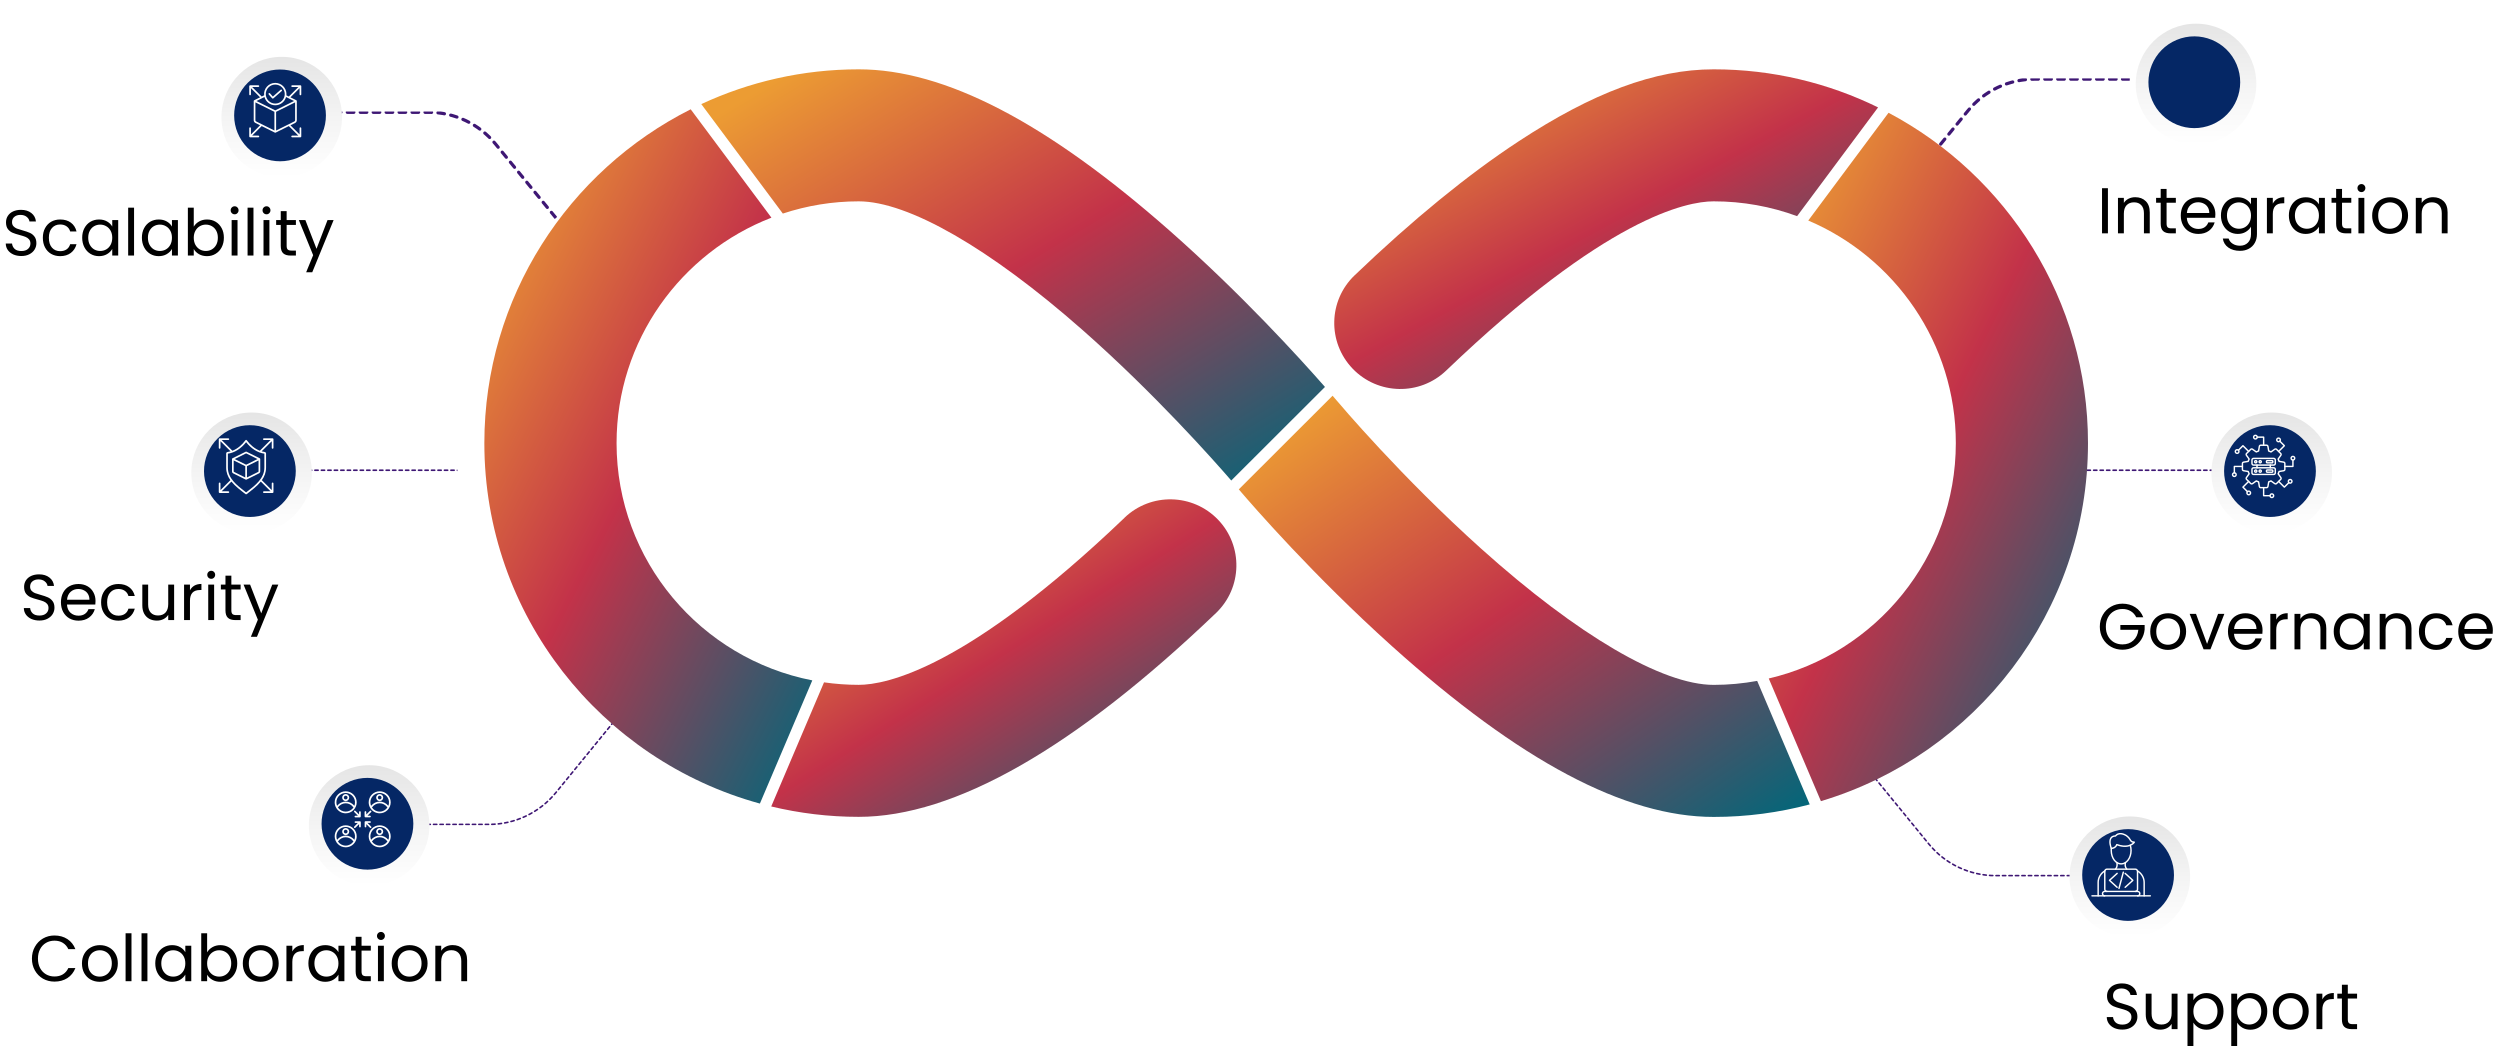
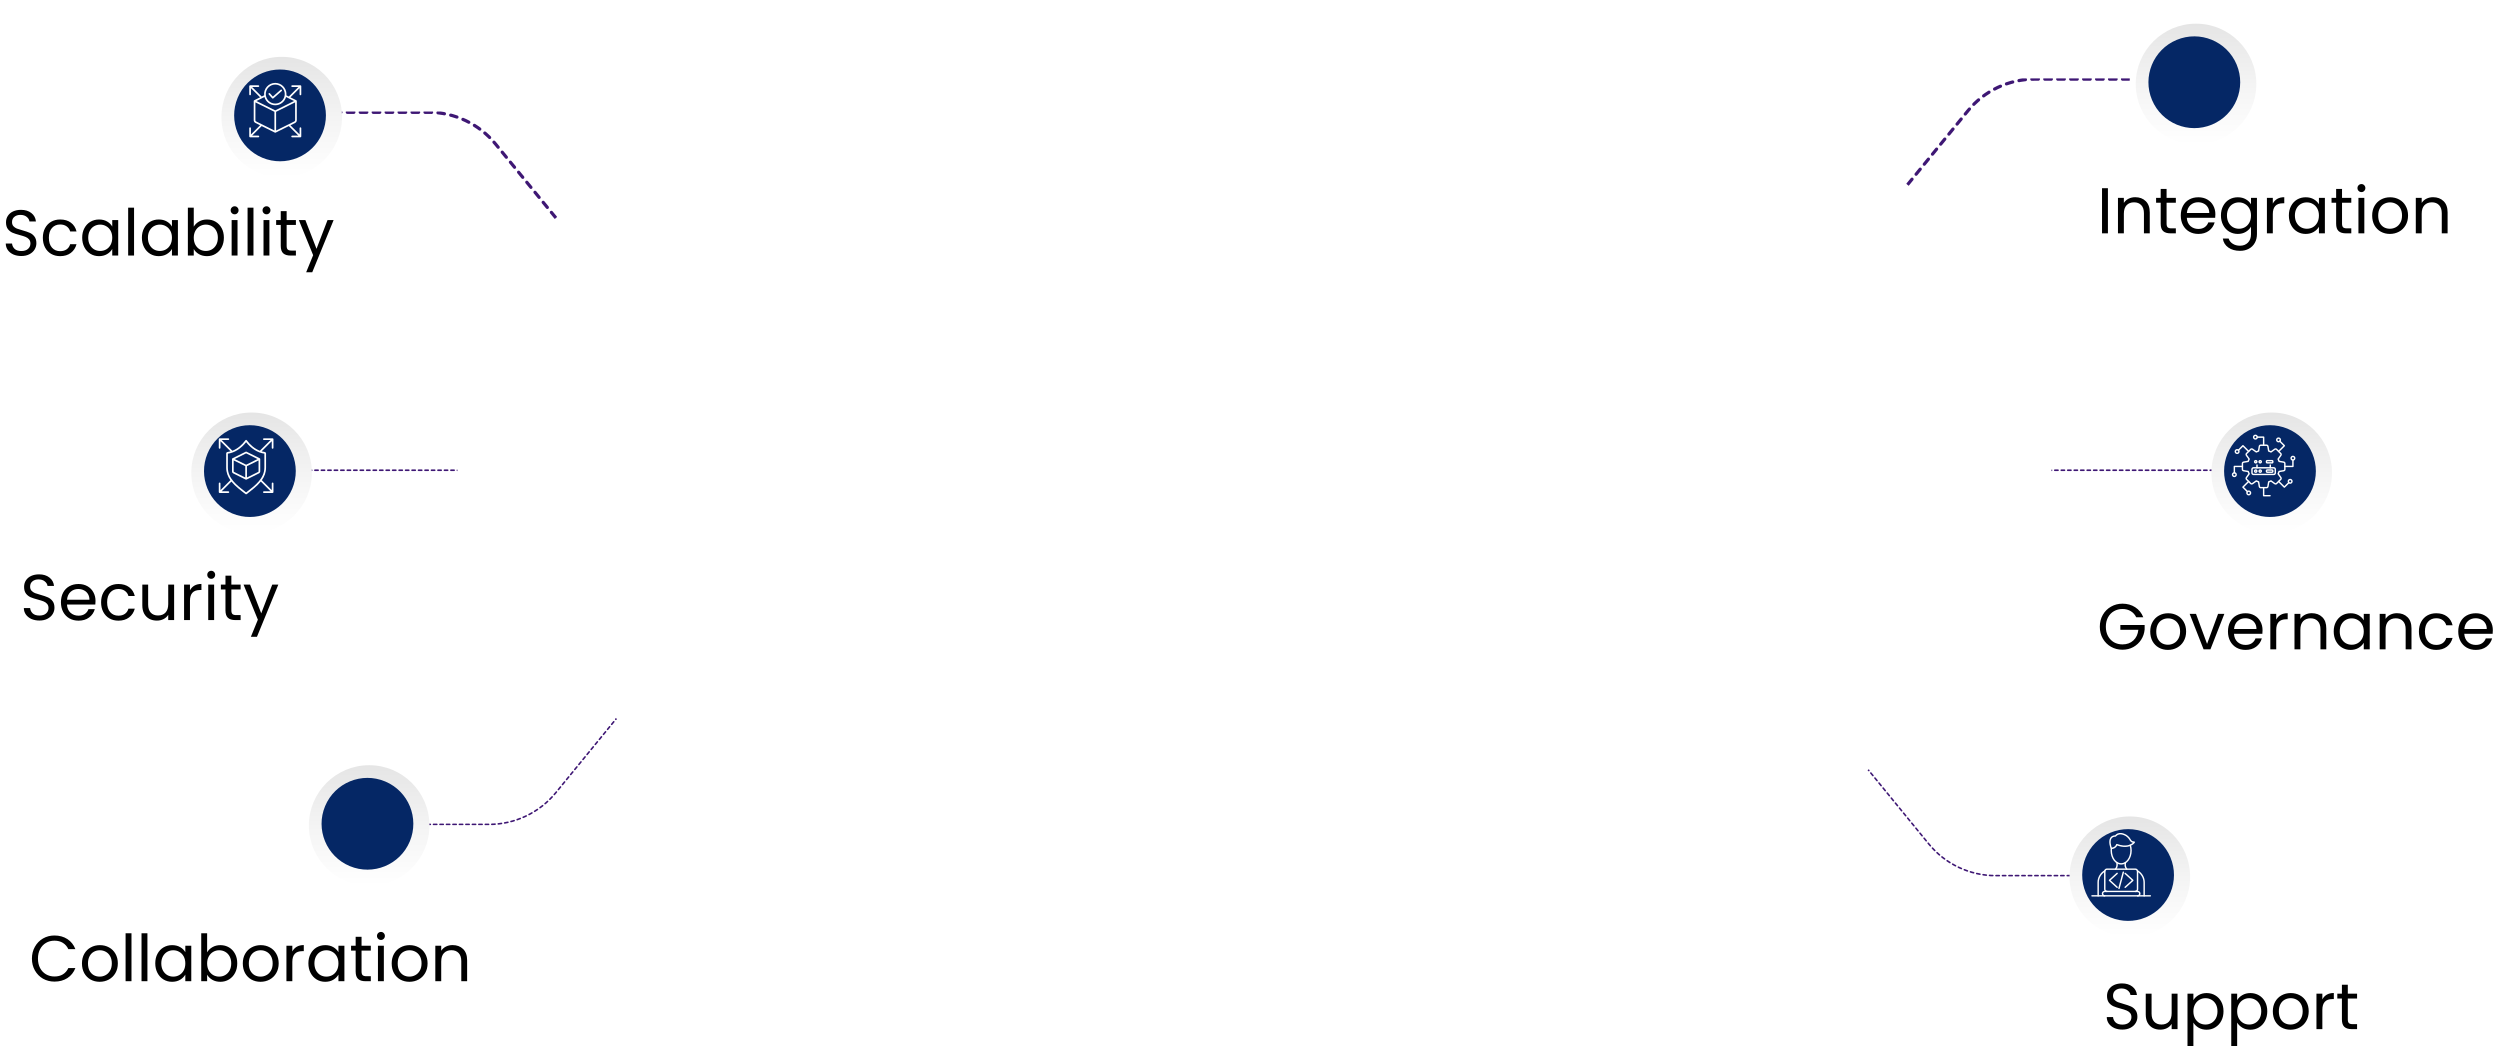
<svg xmlns="http://www.w3.org/2000/svg" width="772" height="323" viewBox="0 0 772 323" fill="none">
  <g clip-path="url(#clip0_6003_161)">
    <path d="M103.259 34.674H132.375C140.38 34.674 147.967 38.267 153.03 44.475L173.192 69.161" stroke="#3E1774" stroke-miterlimit="10" stroke-linecap="round" stroke-dasharray="2 2" />
    <path d="M175.501 69.031C175.501 67.755 174.468 66.722 173.192 66.722C171.917 66.722 170.884 67.755 170.884 69.031C170.884 70.306 171.917 71.339 173.192 71.339C174.468 71.339 175.501 70.306 175.501 69.031Z" fill="white" />
  </g>
  <g clip-path="url(#clip1_6003_161)">
    <path d="M657.441 24.434H628.324C620.319 24.434 612.733 28.027 607.669 34.236L587.507 58.922" stroke="#3E1774" stroke-miterlimit="10" stroke-linecap="round" stroke-dasharray="2 2" />
    <path d="M585.199 58.792C585.199 57.516 586.232 56.483 587.507 56.483C588.783 56.483 589.816 57.516 589.816 58.792C589.816 60.067 588.783 61.1 587.507 61.1C586.232 61.1 585.199 60.067 585.199 58.792Z" fill="white" />
  </g>
  <g filter="url(#filter0_d_6003_161)">
    <path d="M84.782 52.564C95.063 52.564 103.398 44.229 103.398 33.948C103.398 23.666 95.063 15.331 84.782 15.331C74.5 15.331 66.165 23.666 66.165 33.948C66.165 44.229 74.5 52.564 84.782 52.564Z" fill="url(#paint0_linear_6003_161)" />
  </g>
  <g filter="url(#filter1_d_6003_161)">
    <path d="M97.853 39.418C100.875 32.2 97.474 23.9 90.257 20.878C83.04 17.856 74.739 21.257 71.717 28.474C68.695 35.691 72.096 43.992 79.313 47.014C86.531 50.036 94.831 46.635 97.853 39.418Z" fill="#052765" />
  </g>
  <path fill-rule="evenodd" clip-rule="evenodd" d="M82.966 29.155C82.87 29.047 82.879 28.881 82.989 28.785C83.096 28.689 83.262 28.699 83.358 28.808L84.259 29.826L86.664 27.709C86.774 27.614 86.94 27.625 87.034 27.733C87.13 27.842 87.119 28.008 87.011 28.103L84.409 30.392C84.301 30.488 84.136 30.476 84.04 30.369L82.966 29.155ZM90.902 37.498L85.261 40.302V34.533L91.129 31.616V37.133C91.129 37.293 91.046 37.426 90.902 37.498ZM78.871 37.133V31.616L84.737 34.533V40.302L79.098 37.498C78.954 37.426 78.871 37.293 78.871 37.133ZM84.999 32.508C83.41 32.508 82.067 31.429 81.666 29.966L79.199 31.193L84.999 34.078L90.801 31.193L88.334 29.966C87.93 31.429 86.59 32.508 84.999 32.508ZM84.999 26.118C83.383 26.118 82.067 27.433 82.067 29.051C82.067 30.668 83.383 31.983 84.999 31.983C86.617 31.983 87.933 30.668 87.933 29.051C87.933 27.433 86.617 26.118 84.999 26.118ZM92.774 29.429C92.919 29.429 93.036 29.312 93.036 29.167V26.597C93.036 26.452 92.919 26.335 92.774 26.335H90.203C90.057 26.335 89.941 26.452 89.941 26.597C89.941 26.742 90.057 26.859 90.203 26.859H92.142L89.192 29.807L88.435 29.431C88.45 29.306 88.457 29.179 88.457 29.051C88.457 27.144 86.906 25.594 84.999 25.594C82.947 25.594 81.343 27.377 81.563 29.431L80.808 29.807L77.858 26.859H79.797C79.941 26.859 80.059 26.742 80.059 26.597C80.059 26.452 79.941 26.335 79.797 26.335H77.226C77.081 26.335 76.964 26.452 76.964 26.597V29.167C76.964 29.312 77.081 29.429 77.226 29.429C77.372 29.429 77.489 29.312 77.489 29.167V27.23L80.312 30.053L78.493 30.958C78.403 31.003 78.347 31.093 78.347 31.193V37.133C78.347 37.494 78.54 37.806 78.865 37.967L80.312 38.687L77.489 41.511V39.574C77.489 39.429 77.372 39.312 77.226 39.312C77.081 39.312 76.964 39.429 76.964 39.574V42.144C76.964 42.289 77.081 42.406 77.226 42.406H79.797C79.941 42.406 80.059 42.289 80.059 42.144C80.059 41.999 79.94 41.882 79.797 41.882H77.858L80.808 38.933L84.882 40.96C84.956 40.996 85.043 40.996 85.115 40.96L89.192 38.933L92.142 41.882H90.203C90.057 41.882 89.941 41.999 89.941 42.144C89.941 42.289 90.057 42.406 90.203 42.406H92.774C92.919 42.406 93.036 42.289 93.036 42.144V39.574C93.036 39.429 92.919 39.312 92.774 39.312C92.628 39.312 92.511 39.429 92.511 39.574V41.511L89.687 38.687L91.135 37.967C91.46 37.806 91.653 37.494 91.653 37.133V31.193C91.653 31.093 91.597 31.003 91.507 30.958L89.687 30.053L92.511 27.23V29.167C92.511 29.312 92.628 29.429 92.774 29.429Z" fill="white" />
  <g clip-path="url(#clip2_6003_161)">
    <g filter="url(#filter2_d_6003_161)">
      <path d="M675.918 42.325C665.636 42.325 657.301 33.99 657.301 23.708C657.301 13.427 665.636 5.092 675.918 5.092C686.2 5.092 694.535 13.427 694.535 23.708C694.535 33.99 686.2 42.325 675.918 42.325Z" fill="url(#paint1_linear_6003_161)" />
    </g>
    <g filter="url(#filter3_d_6003_161)">
      <path d="M662.847 29.178C659.825 21.961 663.226 13.661 670.443 10.639C677.66 7.617 685.961 11.018 688.983 18.235C692.005 25.452 688.604 33.753 681.386 36.775C674.169 39.797 665.869 36.396 662.847 29.178Z" fill="#052765" />
    </g>
  </g>
  <path d="M6.594 79.059C5.674 79.059 4.847 78.899 4.114 78.579C3.394 78.246 2.827 77.793 2.414 77.219C2.001 76.633 1.787 75.959 1.774 75.199H3.714C3.781 75.853 4.047 76.406 4.514 76.859C4.994 77.299 5.687 77.519 6.594 77.519C7.461 77.519 8.141 77.306 8.634 76.879C9.141 76.439 9.394 75.879 9.394 75.199C9.394 74.666 9.247 74.233 8.954 73.899C8.661 73.566 8.294 73.313 7.854 73.139C7.414 72.966 6.821 72.779 6.074 72.579C5.154 72.339 4.414 72.099 3.854 71.859C3.307 71.619 2.834 71.246 2.434 70.739C2.047 70.219 1.854 69.526 1.854 68.659C1.854 67.899 2.047 67.226 2.434 66.639C2.821 66.053 3.361 65.599 4.054 65.279C4.761 64.959 5.567 64.799 6.474 64.799C7.781 64.799 8.847 65.126 9.674 65.779C10.514 66.433 10.987 67.299 11.094 68.379H9.094C9.027 67.846 8.747 67.379 8.254 66.979C7.761 66.566 7.107 66.359 6.294 66.359C5.534 66.359 4.914 66.559 4.434 66.959C3.954 67.346 3.714 67.893 3.714 68.599C3.714 69.106 3.854 69.519 4.134 69.839C4.427 70.159 4.781 70.406 5.194 70.579C5.621 70.739 6.214 70.926 6.974 71.139C7.894 71.393 8.634 71.646 9.194 71.899C9.754 72.139 10.234 72.519 10.634 73.039C11.034 73.546 11.234 74.239 11.234 75.119C11.234 75.799 11.054 76.439 10.694 77.039C10.334 77.639 9.801 78.126 9.094 78.499C8.387 78.873 7.554 79.059 6.594 79.059ZM13.232 73.419C13.232 72.286 13.459 71.299 13.912 70.459C14.366 69.606 14.992 68.946 15.792 68.479C16.606 68.013 17.532 67.779 18.572 67.779C19.919 67.779 21.026 68.106 21.892 68.759C22.772 69.413 23.352 70.319 23.632 71.479H21.672C21.486 70.813 21.119 70.286 20.572 69.899C20.039 69.513 19.372 69.319 18.572 69.319C17.532 69.319 16.692 69.679 16.052 70.399C15.412 71.106 15.092 72.113 15.092 73.419C15.092 74.739 15.412 75.759 16.052 76.479C16.692 77.199 17.532 77.559 18.572 77.559C19.372 77.559 20.039 77.373 20.572 76.999C21.106 76.626 21.472 76.093 21.672 75.399H23.632C23.339 76.519 22.752 77.419 21.872 78.099C20.992 78.766 19.892 79.099 18.572 79.099C17.532 79.099 16.606 78.866 15.792 78.399C14.992 77.933 14.366 77.273 13.912 76.419C13.459 75.566 13.232 74.566 13.232 73.419ZM25.381 73.399C25.381 72.279 25.607 71.299 26.061 70.459C26.514 69.606 27.134 68.946 27.921 68.479C28.721 68.013 29.607 67.779 30.581 67.779C31.541 67.779 32.374 67.986 33.081 68.399C33.787 68.813 34.314 69.333 34.661 69.959V67.959H36.501V78.919H34.661V76.879C34.301 77.519 33.761 78.053 33.041 78.479C32.334 78.893 31.507 79.099 30.561 79.099C29.587 79.099 28.707 78.859 27.921 78.379C27.134 77.899 26.514 77.226 26.061 76.359C25.607 75.493 25.381 74.506 25.381 73.399ZM34.661 73.419C34.661 72.593 34.494 71.873 34.161 71.259C33.827 70.646 33.374 70.179 32.801 69.859C32.241 69.526 31.621 69.359 30.941 69.359C30.261 69.359 29.641 69.519 29.081 69.839C28.521 70.159 28.074 70.626 27.741 71.239C27.407 71.853 27.241 72.573 27.241 73.399C27.241 74.239 27.407 74.973 27.741 75.599C28.074 76.213 28.521 76.686 29.081 77.019C29.641 77.339 30.261 77.499 30.941 77.499C31.621 77.499 32.241 77.339 32.801 77.019C33.374 76.686 33.827 76.213 34.161 75.599C34.494 74.973 34.661 74.246 34.661 73.419ZM41.396 64.119V78.919H39.576V64.119H41.396ZM43.818 73.399C43.818 72.279 44.045 71.299 44.498 70.459C44.952 69.606 45.572 68.946 46.358 68.479C47.158 68.013 48.045 67.779 49.018 67.779C49.978 67.779 50.812 67.986 51.518 68.399C52.225 68.813 52.752 69.333 53.098 69.959V67.959H54.938V78.919H53.098V76.879C52.738 77.519 52.198 78.053 51.478 78.479C50.772 78.893 49.945 79.099 48.998 79.099C48.025 79.099 47.145 78.859 46.358 78.379C45.572 77.899 44.952 77.226 44.498 76.359C44.045 75.493 43.818 74.506 43.818 73.399ZM53.098 73.419C53.098 72.593 52.932 71.873 52.598 71.259C52.265 70.646 51.812 70.179 51.238 69.859C50.678 69.526 50.058 69.359 49.378 69.359C48.698 69.359 48.078 69.519 47.518 69.839C46.958 70.159 46.512 70.626 46.178 71.239C45.845 71.853 45.678 72.573 45.678 73.399C45.678 74.239 45.845 74.973 46.178 75.599C46.512 76.213 46.958 76.686 47.518 77.019C48.078 77.339 48.698 77.499 49.378 77.499C50.058 77.499 50.678 77.339 51.238 77.019C51.812 76.686 52.265 76.213 52.598 75.599C52.932 74.973 53.098 74.246 53.098 73.419ZM59.834 69.999C60.207 69.346 60.754 68.813 61.474 68.399C62.194 67.986 63.014 67.779 63.934 67.779C64.921 67.779 65.807 68.013 66.594 68.479C67.38 68.946 68.001 69.606 68.454 70.459C68.907 71.299 69.134 72.279 69.134 73.399C69.134 74.506 68.907 75.493 68.454 76.359C68.001 77.226 67.374 77.899 66.574 78.379C65.787 78.859 64.907 79.099 63.934 79.099C62.987 79.099 62.154 78.893 61.434 78.479C60.727 78.066 60.194 77.539 59.834 76.899V78.919H58.014V64.119H59.834V69.999ZM67.274 73.399C67.274 72.573 67.107 71.853 66.774 71.239C66.441 70.626 65.987 70.159 65.414 69.839C64.854 69.519 64.234 69.359 63.554 69.359C62.887 69.359 62.267 69.526 61.694 69.859C61.134 70.179 60.681 70.653 60.334 71.279C60.001 71.893 59.834 72.606 59.834 73.419C59.834 74.246 60.001 74.973 60.334 75.599C60.681 76.213 61.134 76.686 61.694 77.019C62.267 77.339 62.887 77.499 63.554 77.499C64.234 77.499 64.854 77.339 65.414 77.019C65.987 76.686 66.441 76.213 66.774 75.599C67.107 74.973 67.274 74.239 67.274 73.399ZM72.469 66.179C72.123 66.179 71.829 66.059 71.59 65.819C71.35 65.579 71.23 65.286 71.23 64.939C71.23 64.593 71.35 64.299 71.59 64.059C71.829 63.819 72.123 63.699 72.469 63.699C72.803 63.699 73.083 63.819 73.309 64.059C73.549 64.299 73.669 64.593 73.669 64.939C73.669 65.286 73.549 65.579 73.309 65.819C73.083 66.059 72.803 66.179 72.469 66.179ZM73.35 67.959V78.919H71.529V67.959H73.35ZM78.271 64.119V78.919H76.451V64.119H78.271ZM82.313 66.179C81.967 66.179 81.673 66.059 81.433 65.819C81.193 65.579 81.073 65.286 81.073 64.939C81.073 64.593 81.193 64.299 81.433 64.059C81.673 63.819 81.967 63.699 82.313 63.699C82.647 63.699 82.927 63.819 83.153 64.059C83.393 64.299 83.513 64.593 83.513 64.939C83.513 65.286 83.393 65.579 83.153 65.819C82.927 66.059 82.647 66.179 82.313 66.179ZM83.193 67.959V78.919H81.373V67.959H83.193ZM88.515 69.459V75.919C88.515 76.453 88.629 76.833 88.855 77.059C89.082 77.273 89.475 77.379 90.035 77.379H91.375V78.919H89.735C88.722 78.919 87.962 78.686 87.455 78.219C86.948 77.753 86.695 76.986 86.695 75.919V69.459H85.275V67.959H86.695V65.199H88.515V67.959H91.375V69.459H88.515ZM103.02 67.959L96.42 84.079H94.54L96.7 78.799L92.28 67.959H94.3L97.74 76.839L101.14 67.959H103.02Z" fill="black" />
  <path d="M650.925 58.118V72.058H649.105V58.118H650.925ZM659.367 60.898C660.7 60.898 661.78 61.304 662.607 62.118C663.433 62.918 663.847 64.078 663.847 65.598V72.058H662.047V65.858C662.047 64.764 661.773 63.931 661.227 63.358C660.68 62.771 659.933 62.478 658.987 62.478C658.027 62.478 657.26 62.778 656.687 63.378C656.127 63.978 655.847 64.851 655.847 65.998V72.058H654.027V61.098H655.847V62.658C656.207 62.098 656.693 61.664 657.307 61.358C657.933 61.051 658.62 60.898 659.367 60.898ZM669.04 62.598V69.058C669.04 69.591 669.153 69.971 669.38 70.198C669.606 70.411 670 70.518 670.56 70.518H671.9V72.058H670.26C669.246 72.058 668.486 71.824 667.98 71.358C667.473 70.891 667.22 70.124 667.22 69.058V62.598H665.8V61.098H667.22V58.338H669.04V61.098H671.9V62.598H669.04ZM684.105 66.158C684.105 66.504 684.085 66.871 684.045 67.258H675.285C675.351 68.338 675.718 69.184 676.385 69.798C677.065 70.398 677.885 70.698 678.845 70.698C679.631 70.698 680.285 70.518 680.805 70.158C681.338 69.784 681.711 69.291 681.925 68.678H683.885C683.591 69.731 683.005 70.591 682.125 71.258C681.245 71.911 680.151 72.238 678.845 72.238C677.805 72.238 676.871 72.004 676.045 71.538C675.231 71.071 674.591 70.411 674.125 69.558C673.658 68.691 673.425 67.691 673.425 66.558C673.425 65.424 673.651 64.431 674.105 63.578C674.558 62.724 675.191 62.071 676.005 61.618C676.831 61.151 677.778 60.918 678.845 60.918C679.885 60.918 680.805 61.144 681.605 61.598C682.405 62.051 683.018 62.678 683.445 63.478C683.885 64.264 684.105 65.158 684.105 66.158ZM682.225 65.778C682.225 65.084 682.071 64.491 681.765 63.998C681.458 63.491 681.038 63.111 680.505 62.858C679.985 62.591 679.405 62.458 678.765 62.458C677.845 62.458 677.058 62.751 676.405 63.338C675.765 63.924 675.398 64.738 675.305 65.778H682.225ZM691.027 60.918C691.974 60.918 692.8 61.124 693.507 61.538C694.227 61.951 694.76 62.471 695.107 63.098V61.098H696.947V72.298C696.947 73.298 696.734 74.184 696.307 74.958C695.88 75.744 695.267 76.358 694.467 76.798C693.68 77.238 692.76 77.458 691.707 77.458C690.267 77.458 689.067 77.118 688.107 76.438C687.147 75.758 686.58 74.831 686.407 73.658H688.207C688.407 74.324 688.82 74.858 689.447 75.258C690.074 75.671 690.827 75.878 691.707 75.878C692.707 75.878 693.52 75.564 694.147 74.938C694.787 74.311 695.107 73.431 695.107 72.298V69.998C694.747 70.638 694.214 71.171 693.507 71.598C692.8 72.024 691.974 72.238 691.027 72.238C690.054 72.238 689.167 71.998 688.367 71.518C687.58 71.038 686.96 70.364 686.507 69.498C686.054 68.631 685.827 67.644 685.827 66.538C685.827 65.418 686.054 64.438 686.507 63.598C686.96 62.744 687.58 62.084 688.367 61.618C689.167 61.151 690.054 60.918 691.027 60.918ZM695.107 66.558C695.107 65.731 694.94 65.011 694.607 64.398C694.274 63.784 693.82 63.318 693.247 62.998C692.687 62.664 692.067 62.498 691.387 62.498C690.707 62.498 690.087 62.658 689.527 62.978C688.967 63.298 688.52 63.764 688.187 64.378C687.854 64.991 687.687 65.711 687.687 66.538C687.687 67.378 687.854 68.111 688.187 68.738C688.52 69.351 688.967 69.824 689.527 70.158C690.087 70.478 690.707 70.638 691.387 70.638C692.067 70.638 692.687 70.478 693.247 70.158C693.82 69.824 694.274 69.351 694.607 68.738C694.94 68.111 695.107 67.384 695.107 66.558ZM701.843 62.878C702.163 62.251 702.616 61.764 703.203 61.418C703.803 61.071 704.529 60.898 705.383 60.898V62.778H704.903C702.863 62.778 701.843 63.884 701.843 66.098V72.058H700.023V61.098H701.843V62.878ZM706.804 66.538C706.804 65.418 707.03 64.438 707.484 63.598C707.937 62.744 708.557 62.084 709.344 61.618C710.144 61.151 711.03 60.918 712.004 60.918C712.964 60.918 713.797 61.124 714.504 61.538C715.21 61.951 715.737 62.471 716.084 63.098V61.098H717.924V72.058H716.084V70.018C715.724 70.658 715.184 71.191 714.464 71.618C713.757 72.031 712.93 72.238 711.984 72.238C711.01 72.238 710.13 71.998 709.344 71.518C708.557 71.038 707.937 70.364 707.484 69.498C707.03 68.631 706.804 67.644 706.804 66.538ZM716.084 66.558C716.084 65.731 715.917 65.011 715.584 64.398C715.25 63.784 714.797 63.318 714.224 62.998C713.664 62.664 713.044 62.498 712.364 62.498C711.684 62.498 711.064 62.658 710.504 62.978C709.944 63.298 709.497 63.764 709.164 64.378C708.83 64.991 708.664 65.711 708.664 66.538C708.664 67.378 708.83 68.111 709.164 68.738C709.497 69.351 709.944 69.824 710.504 70.158C711.064 70.478 711.684 70.638 712.364 70.638C713.044 70.638 713.664 70.478 714.224 70.158C714.797 69.824 715.25 69.351 715.584 68.738C715.917 68.111 716.084 67.384 716.084 66.558ZM723.219 62.598V69.058C723.219 69.591 723.333 69.971 723.559 70.198C723.786 70.411 724.179 70.518 724.739 70.518H726.079V72.058H724.439C723.426 72.058 722.666 71.824 722.159 71.358C721.653 70.891 721.399 70.124 721.399 69.058V62.598H719.979V61.098H721.399V58.338H723.219V61.098H726.079V62.598H723.219ZM729.225 59.318C728.878 59.318 728.585 59.198 728.345 58.958C728.105 58.718 727.985 58.424 727.985 58.078C727.985 57.731 728.105 57.438 728.345 57.198C728.585 56.958 728.878 56.838 729.225 56.838C729.558 56.838 729.838 56.958 730.065 57.198C730.305 57.438 730.425 57.731 730.425 58.078C730.425 58.424 730.305 58.718 730.065 58.958C729.838 59.198 729.558 59.318 729.225 59.318ZM730.105 61.098V72.058H728.285V61.098H730.105ZM737.986 72.238C736.96 72.238 736.026 72.004 735.186 71.538C734.36 71.071 733.706 70.411 733.226 69.558C732.76 68.691 732.526 67.691 732.526 66.558C732.526 65.438 732.766 64.451 733.246 63.598C733.74 62.731 734.406 62.071 735.246 61.618C736.086 61.151 737.026 60.918 738.066 60.918C739.106 60.918 740.046 61.151 740.886 61.618C741.726 62.071 742.386 62.724 742.866 63.578C743.36 64.431 743.606 65.424 743.606 66.558C743.606 67.691 743.353 68.691 742.846 69.558C742.353 70.411 741.68 71.071 740.826 71.538C739.973 72.004 739.026 72.238 737.986 72.238ZM737.986 70.638C738.64 70.638 739.253 70.484 739.826 70.178C740.4 69.871 740.86 69.411 741.206 68.798C741.566 68.184 741.746 67.438 741.746 66.558C741.746 65.678 741.573 64.931 741.226 64.318C740.88 63.704 740.426 63.251 739.866 62.958C739.306 62.651 738.7 62.498 738.046 62.498C737.38 62.498 736.766 62.651 736.206 62.958C735.66 63.251 735.22 63.704 734.886 64.318C734.553 64.931 734.386 65.678 734.386 66.558C734.386 67.451 734.546 68.204 734.866 68.818C735.2 69.431 735.64 69.891 736.186 70.198C736.733 70.491 737.333 70.638 737.986 70.638ZM751.339 60.898C752.673 60.898 753.753 61.304 754.579 62.118C755.406 62.918 755.819 64.078 755.819 65.598V72.058H754.019V65.858C754.019 64.764 753.746 63.931 753.199 63.358C752.653 62.771 751.906 62.478 750.959 62.478C749.999 62.478 749.233 62.778 748.659 63.378C748.099 63.978 747.819 64.851 747.819 65.998V72.058H745.999V61.098H747.819V62.658C748.179 62.098 748.666 61.664 749.279 61.358C749.906 61.051 750.593 60.898 751.339 60.898Z" fill="black" />
  <path d="M659.665 190.613C659.278 189.8 658.718 189.173 657.985 188.733C657.251 188.28 656.398 188.053 655.425 188.053C654.451 188.053 653.571 188.28 652.785 188.733C652.011 189.173 651.398 189.813 650.945 190.653C650.505 191.48 650.285 192.44 650.285 193.533C650.285 194.626 650.505 195.586 650.945 196.413C651.398 197.24 652.011 197.88 652.785 198.333C653.571 198.773 654.451 198.993 655.425 198.993C656.785 198.993 657.905 198.586 658.785 197.773C659.665 196.96 660.178 195.86 660.325 194.473H654.765V192.993H662.265V194.393C662.158 195.54 661.798 196.593 661.185 197.553C660.571 198.5 659.765 199.253 658.765 199.813C657.765 200.36 656.651 200.633 655.425 200.633C654.131 200.633 652.951 200.333 651.885 199.733C650.818 199.12 649.971 198.273 649.345 197.193C648.731 196.113 648.425 194.893 648.425 193.533C648.425 192.173 648.731 190.953 649.345 189.873C649.971 188.78 650.818 187.933 651.885 187.333C652.951 186.72 654.131 186.413 655.425 186.413C656.905 186.413 658.211 186.78 659.345 187.513C660.491 188.246 661.325 189.28 661.845 190.613H659.665ZM669.451 200.693C668.425 200.693 667.491 200.46 666.651 199.993C665.825 199.526 665.171 198.866 664.691 198.013C664.225 197.146 663.991 196.146 663.991 195.013C663.991 193.893 664.231 192.906 664.711 192.053C665.205 191.186 665.871 190.526 666.711 190.073C667.551 189.606 668.491 189.373 669.531 189.373C670.571 189.373 671.511 189.606 672.351 190.073C673.191 190.526 673.851 191.18 674.331 192.033C674.825 192.886 675.071 193.88 675.071 195.013C675.071 196.146 674.818 197.146 674.311 198.013C673.818 198.866 673.145 199.526 672.291 199.993C671.438 200.46 670.491 200.693 669.451 200.693ZM669.451 199.093C670.105 199.093 670.718 198.94 671.291 198.633C671.865 198.326 672.325 197.866 672.671 197.253C673.031 196.64 673.211 195.893 673.211 195.013C673.211 194.133 673.038 193.386 672.691 192.773C672.345 192.16 671.891 191.706 671.331 191.413C670.771 191.106 670.165 190.953 669.511 190.953C668.845 190.953 668.231 191.106 667.671 191.413C667.125 191.706 666.685 192.16 666.351 192.773C666.018 193.386 665.851 194.133 665.851 195.013C665.851 195.906 666.011 196.66 666.331 197.273C666.665 197.886 667.105 198.346 667.651 198.653C668.198 198.946 668.798 199.093 669.451 199.093ZM681.544 198.833L684.944 189.553H686.884L682.584 200.513H680.464L676.164 189.553H678.124L681.544 198.833ZM698.675 194.613C698.675 194.96 698.655 195.326 698.615 195.713H689.855C689.922 196.793 690.288 197.64 690.955 198.253C691.635 198.853 692.455 199.153 693.415 199.153C694.202 199.153 694.855 198.973 695.375 198.613C695.908 198.24 696.282 197.746 696.495 197.133H698.455C698.162 198.186 697.575 199.046 696.695 199.713C695.815 200.366 694.722 200.693 693.415 200.693C692.375 200.693 691.442 200.46 690.615 199.993C689.802 199.526 689.162 198.866 688.695 198.013C688.228 197.146 687.995 196.146 687.995 195.013C687.995 193.88 688.222 192.886 688.675 192.033C689.128 191.18 689.762 190.526 690.575 190.073C691.402 189.606 692.348 189.373 693.415 189.373C694.455 189.373 695.375 189.6 696.175 190.053C696.975 190.506 697.588 191.133 698.015 191.933C698.455 192.72 698.675 193.613 698.675 194.613ZM696.795 194.233C696.795 193.54 696.642 192.946 696.335 192.453C696.028 191.946 695.608 191.566 695.075 191.313C694.555 191.046 693.975 190.913 693.335 190.913C692.415 190.913 691.628 191.206 690.975 191.793C690.335 192.38 689.968 193.193 689.875 194.233H696.795ZM702.897 191.333C703.217 190.706 703.671 190.22 704.257 189.873C704.857 189.526 705.584 189.353 706.437 189.353V191.233H705.957C703.917 191.233 702.897 192.34 702.897 194.553V200.513H701.077V189.553H702.897V191.333ZM713.878 189.353C715.212 189.353 716.292 189.76 717.118 190.573C717.945 191.373 718.358 192.533 718.358 194.053V200.513H716.558V194.313C716.558 193.22 716.285 192.386 715.738 191.813C715.192 191.226 714.445 190.933 713.498 190.933C712.538 190.933 711.772 191.233 711.198 191.833C710.638 192.433 710.358 193.306 710.358 194.453V200.513H708.538V189.553H710.358V191.113C710.718 190.553 711.205 190.12 711.818 189.813C712.445 189.506 713.132 189.353 713.878 189.353ZM720.651 194.993C720.651 193.873 720.878 192.893 721.331 192.053C721.785 191.2 722.405 190.54 723.191 190.073C723.991 189.606 724.878 189.373 725.851 189.373C726.811 189.373 727.645 189.58 728.351 189.993C729.058 190.406 729.585 190.926 729.931 191.553V189.553H731.771V200.513H729.931V198.473C729.571 199.113 729.031 199.646 728.311 200.073C727.605 200.486 726.778 200.693 725.831 200.693C724.858 200.693 723.978 200.453 723.191 199.973C722.405 199.493 721.785 198.82 721.331 197.953C720.878 197.086 720.651 196.1 720.651 194.993ZM729.931 195.013C729.931 194.186 729.765 193.466 729.431 192.853C729.098 192.24 728.645 191.773 728.071 191.453C727.511 191.12 726.891 190.953 726.211 190.953C725.531 190.953 724.911 191.113 724.351 191.433C723.791 191.753 723.345 192.22 723.011 192.833C722.678 193.446 722.511 194.166 722.511 194.993C722.511 195.833 722.678 196.566 723.011 197.193C723.345 197.806 723.791 198.28 724.351 198.613C724.911 198.933 725.531 199.093 726.211 199.093C726.891 199.093 727.511 198.933 728.071 198.613C728.645 198.28 729.098 197.806 729.431 197.193C729.765 196.566 729.931 195.84 729.931 195.013ZM740.187 189.353C741.52 189.353 742.6 189.76 743.427 190.573C744.254 191.373 744.667 192.533 744.667 194.053V200.513H742.867V194.313C742.867 193.22 742.594 192.386 742.047 191.813C741.5 191.226 740.754 190.933 739.807 190.933C738.847 190.933 738.08 191.233 737.507 191.833C736.947 192.433 736.667 193.306 736.667 194.453V200.513H734.847V189.553H736.667V191.113C737.027 190.553 737.514 190.12 738.127 189.813C738.754 189.506 739.44 189.353 740.187 189.353ZM746.96 195.013C746.96 193.88 747.187 192.893 747.64 192.053C748.093 191.2 748.72 190.54 749.52 190.073C750.333 189.606 751.26 189.373 752.3 189.373C753.647 189.373 754.753 189.7 755.62 190.353C756.5 191.006 757.08 191.913 757.36 193.073H755.4C755.213 192.406 754.847 191.88 754.3 191.493C753.767 191.106 753.1 190.913 752.3 190.913C751.26 190.913 750.42 191.273 749.78 191.993C749.14 192.7 748.82 193.706 748.82 195.013C748.82 196.333 749.14 197.353 749.78 198.073C750.42 198.793 751.26 199.153 752.3 199.153C753.1 199.153 753.767 198.966 754.3 198.593C754.833 198.22 755.2 197.686 755.4 196.993H757.36C757.067 198.113 756.48 199.013 755.6 199.693C754.72 200.36 753.62 200.693 752.3 200.693C751.26 200.693 750.333 200.46 749.52 199.993C748.72 199.526 748.093 198.866 747.64 198.013C747.187 197.16 746.96 196.16 746.96 195.013ZM769.788 194.613C769.788 194.96 769.768 195.326 769.728 195.713H760.968C761.035 196.793 761.402 197.64 762.068 198.253C762.748 198.853 763.568 199.153 764.528 199.153C765.315 199.153 765.968 198.973 766.488 198.613C767.022 198.24 767.395 197.746 767.608 197.133H769.568C769.275 198.186 768.688 199.046 767.808 199.713C766.928 200.366 765.835 200.693 764.528 200.693C763.488 200.693 762.555 200.46 761.728 199.993C760.915 199.526 760.275 198.866 759.808 198.013C759.342 197.146 759.108 196.146 759.108 195.013C759.108 193.88 759.335 192.886 759.788 192.033C760.242 191.18 760.875 190.526 761.688 190.073C762.515 189.606 763.462 189.373 764.528 189.373C765.568 189.373 766.488 189.6 767.288 190.053C768.088 190.506 768.702 191.133 769.128 191.933C769.568 192.72 769.788 193.613 769.788 194.613ZM767.908 194.233C767.908 193.54 767.755 192.946 767.448 192.453C767.142 191.946 766.722 191.566 766.188 191.313C765.668 191.046 765.088 190.913 764.448 190.913C763.528 190.913 762.742 191.206 762.088 191.793C761.448 192.38 761.082 193.193 760.988 194.233H767.908Z" fill="black" />
  <path d="M12.179 191.621C11.259 191.621 10.432 191.461 9.699 191.141C8.979 190.808 8.412 190.355 7.999 189.781C7.586 189.195 7.372 188.521 7.359 187.761H9.299C9.366 188.415 9.632 188.968 10.099 189.421C10.579 189.861 11.272 190.081 12.179 190.081C13.046 190.081 13.726 189.868 14.219 189.441C14.726 189.001 14.979 188.441 14.979 187.761C14.979 187.228 14.832 186.795 14.539 186.461C14.246 186.128 13.879 185.875 13.439 185.701C12.999 185.528 12.406 185.341 11.659 185.141C10.739 184.901 9.999 184.661 9.439 184.421C8.892 184.181 8.419 183.808 8.019 183.301C7.632 182.781 7.439 182.088 7.439 181.221C7.439 180.461 7.632 179.788 8.019 179.201C8.406 178.615 8.946 178.161 9.639 177.841C10.346 177.521 11.152 177.361 12.059 177.361C13.366 177.361 14.432 177.688 15.259 178.341C16.099 178.995 16.572 179.861 16.679 180.941H14.679C14.612 180.408 14.332 179.941 13.839 179.541C13.346 179.128 12.692 178.921 11.879 178.921C11.119 178.921 10.499 179.121 10.019 179.521C9.539 179.908 9.299 180.455 9.299 181.161C9.299 181.668 9.439 182.081 9.719 182.401C10.012 182.721 10.366 182.968 10.779 183.141C11.206 183.301 11.799 183.488 12.559 183.701C13.479 183.955 14.219 184.208 14.779 184.461C15.339 184.701 15.819 185.081 16.219 185.601C16.619 186.108 16.819 186.801 16.819 187.681C16.819 188.361 16.639 189.001 16.279 189.601C15.919 190.201 15.386 190.688 14.679 191.061C13.972 191.435 13.139 191.621 12.179 191.621ZM29.497 185.581C29.497 185.928 29.477 186.295 29.437 186.681H20.677C20.744 187.761 21.111 188.608 21.777 189.221C22.457 189.821 23.277 190.121 24.237 190.121C25.024 190.121 25.677 189.941 26.197 189.581C26.731 189.208 27.104 188.715 27.317 188.101H29.277C28.984 189.155 28.397 190.015 27.517 190.681C26.637 191.335 25.544 191.661 24.237 191.661C23.197 191.661 22.264 191.428 21.437 190.961C20.624 190.495 19.984 189.835 19.517 188.981C19.051 188.115 18.817 187.115 18.817 185.981C18.817 184.848 19.044 183.855 19.497 183.001C19.951 182.148 20.584 181.495 21.397 181.041C22.224 180.575 23.171 180.341 24.237 180.341C25.277 180.341 26.197 180.568 26.997 181.021C27.797 181.475 28.411 182.101 28.837 182.901C29.277 183.688 29.497 184.581 29.497 185.581ZM27.617 185.201C27.617 184.508 27.464 183.915 27.157 183.421C26.851 182.915 26.431 182.535 25.897 182.281C25.377 182.015 24.797 181.881 24.157 181.881C23.237 181.881 22.451 182.175 21.797 182.761C21.157 183.348 20.791 184.161 20.697 185.201H27.617ZM31.22 185.981C31.22 184.848 31.446 183.861 31.9 183.021C32.353 182.168 32.98 181.508 33.78 181.041C34.593 180.575 35.52 180.341 36.56 180.341C37.906 180.341 39.013 180.668 39.88 181.321C40.76 181.975 41.34 182.881 41.62 184.041H39.66C39.473 183.375 39.106 182.848 38.56 182.461C38.026 182.075 37.36 181.881 36.56 181.881C35.52 181.881 34.68 182.241 34.04 182.961C33.4 183.668 33.08 184.675 33.08 185.981C33.08 187.301 33.4 188.321 34.04 189.041C34.68 189.761 35.52 190.121 36.56 190.121C37.36 190.121 38.026 189.935 38.56 189.561C39.093 189.188 39.46 188.655 39.66 187.961H41.62C41.326 189.081 40.74 189.981 39.86 190.661C38.98 191.328 37.88 191.661 36.56 191.661C35.52 191.661 34.593 191.428 33.78 190.961C32.98 190.495 32.353 189.835 31.9 188.981C31.446 188.128 31.22 187.128 31.22 185.981ZM53.768 180.521V191.481H51.948V189.861C51.601 190.421 51.115 190.861 50.488 191.181C49.875 191.488 49.195 191.641 48.448 191.641C47.595 191.641 46.828 191.468 46.148 191.121C45.468 190.761 44.928 190.228 44.528 189.521C44.141 188.815 43.948 187.955 43.948 186.941V180.521H45.748V186.701C45.748 187.781 46.021 188.615 46.568 189.201C47.115 189.775 47.861 190.061 48.808 190.061C49.781 190.061 50.548 189.761 51.108 189.161C51.668 188.561 51.948 187.688 51.948 186.541V180.521H53.768ZM58.661 182.301C58.981 181.675 59.434 181.188 60.021 180.841C60.621 180.495 61.348 180.321 62.201 180.321V182.201H61.721C59.681 182.201 58.661 183.308 58.661 185.521V191.481H56.841V180.521H58.661V182.301ZM65.242 178.741C64.895 178.741 64.602 178.621 64.362 178.381C64.122 178.141 64.002 177.848 64.002 177.501C64.002 177.155 64.122 176.861 64.362 176.621C64.602 176.381 64.895 176.261 65.242 176.261C65.575 176.261 65.855 176.381 66.082 176.621C66.322 176.861 66.442 177.155 66.442 177.501C66.442 177.848 66.322 178.141 66.082 178.381C65.855 178.621 65.575 178.741 65.242 178.741ZM66.122 180.521V191.481H64.302V180.521H66.122ZM71.444 182.021V188.481C71.444 189.015 71.557 189.395 71.784 189.621C72.011 189.835 72.404 189.941 72.964 189.941H74.304V191.481H72.664C71.651 191.481 70.891 191.248 70.384 190.781C69.877 190.315 69.624 189.548 69.624 188.481V182.021H68.204V180.521H69.624V177.761H71.444V180.521H74.304V182.021H71.444ZM85.949 180.521L79.349 196.641H77.469L79.629 191.361L75.209 180.521H77.229L80.669 189.401L84.069 180.521H85.949Z" fill="black" />
  <path d="M9.86 296.02C9.86 294.66 10.167 293.44 10.78 292.36C11.393 291.267 12.227 290.413 13.28 289.8C14.347 289.187 15.527 288.88 16.82 288.88C18.34 288.88 19.667 289.247 20.8 289.98C21.933 290.713 22.76 291.753 23.28 293.1H21.1C20.713 292.26 20.153 291.613 19.42 291.16C18.7 290.707 17.833 290.48 16.82 290.48C15.847 290.48 14.973 290.707 14.2 291.16C13.427 291.613 12.82 292.26 12.38 293.1C11.94 293.927 11.72 294.9 11.72 296.02C11.72 297.127 11.94 298.1 12.38 298.94C12.82 299.767 13.427 300.407 14.2 300.86C14.973 301.313 15.847 301.54 16.82 301.54C17.833 301.54 18.7 301.32 19.42 300.88C20.153 300.427 20.713 299.78 21.1 298.94H23.28C22.76 300.273 21.933 301.307 20.8 302.04C19.667 302.76 18.34 303.12 16.82 303.12C15.527 303.12 14.347 302.82 13.28 302.22C12.227 301.607 11.393 300.76 10.78 299.68C10.167 298.6 9.86 297.38 9.86 296.02ZM30.769 303.18C29.743 303.18 28.809 302.947 27.969 302.48C27.143 302.013 26.489 301.353 26.009 300.5C25.543 299.633 25.309 298.633 25.309 297.5C25.309 296.38 25.549 295.393 26.029 294.54C26.523 293.673 27.189 293.013 28.029 292.56C28.869 292.093 29.809 291.86 30.849 291.86C31.889 291.86 32.829 292.093 33.669 292.56C34.509 293.013 35.169 293.667 35.649 294.52C36.143 295.373 36.389 296.367 36.389 297.5C36.389 298.633 36.136 299.633 35.629 300.5C35.136 301.353 34.463 302.013 33.609 302.48C32.756 302.947 31.809 303.18 30.769 303.18ZM30.769 301.58C31.423 301.58 32.036 301.427 32.609 301.12C33.183 300.813 33.643 300.353 33.989 299.74C34.349 299.127 34.529 298.38 34.529 297.5C34.529 296.62 34.356 295.873 34.009 295.26C33.663 294.647 33.209 294.193 32.649 293.9C32.089 293.593 31.483 293.44 30.829 293.44C30.163 293.44 29.549 293.593 28.989 293.9C28.443 294.193 28.003 294.647 27.669 295.26C27.336 295.873 27.169 296.62 27.169 297.5C27.169 298.393 27.329 299.147 27.649 299.76C27.983 300.373 28.423 300.833 28.969 301.14C29.516 301.433 30.116 301.58 30.769 301.58ZM40.602 288.2V303H38.782V288.2H40.602ZM45.524 288.2V303H43.704V288.2H45.524ZM47.946 297.48C47.946 296.36 48.173 295.38 48.626 294.54C49.079 293.687 49.699 293.027 50.486 292.56C51.286 292.093 52.173 291.86 53.146 291.86C54.106 291.86 54.939 292.067 55.646 292.48C56.353 292.893 56.879 293.413 57.226 294.04V292.04H59.066V303H57.226V300.96C56.866 301.6 56.326 302.133 55.606 302.56C54.899 302.973 54.073 303.18 53.126 303.18C52.153 303.18 51.273 302.94 50.486 302.46C49.699 301.98 49.079 301.307 48.626 300.44C48.173 299.573 47.946 298.587 47.946 297.48ZM57.226 297.5C57.226 296.673 57.059 295.953 56.726 295.34C56.393 294.727 55.939 294.26 55.366 293.94C54.806 293.607 54.186 293.44 53.506 293.44C52.826 293.44 52.206 293.6 51.646 293.92C51.086 294.24 50.639 294.707 50.306 295.32C49.973 295.933 49.806 296.653 49.806 297.48C49.806 298.32 49.973 299.053 50.306 299.68C50.639 300.293 51.086 300.767 51.646 301.1C52.206 301.42 52.826 301.58 53.506 301.58C54.186 301.58 54.806 301.42 55.366 301.1C55.939 300.767 56.393 300.293 56.726 299.68C57.059 299.053 57.226 298.327 57.226 297.5ZM63.962 294.08C64.335 293.427 64.882 292.893 65.602 292.48C66.322 292.067 67.142 291.86 68.062 291.86C69.048 291.86 69.935 292.093 70.722 292.56C71.508 293.027 72.128 293.687 72.582 294.54C73.035 295.38 73.262 296.36 73.262 297.48C73.262 298.587 73.035 299.573 72.582 300.44C72.128 301.307 71.502 301.98 70.702 302.46C69.915 302.94 69.035 303.18 68.062 303.18C67.115 303.18 66.282 302.973 65.562 302.56C64.855 302.147 64.322 301.62 63.962 300.98V303H62.142V288.2H63.962V294.08ZM71.402 297.48C71.402 296.653 71.235 295.933 70.902 295.32C70.568 294.707 70.115 294.24 69.542 293.92C68.982 293.6 68.362 293.44 67.682 293.44C67.015 293.44 66.395 293.607 65.822 293.94C65.262 294.26 64.808 294.733 64.462 295.36C64.128 295.973 63.962 296.687 63.962 297.5C63.962 298.327 64.128 299.053 64.462 299.68C64.808 300.293 65.262 300.767 65.822 301.1C66.395 301.42 67.015 301.58 67.682 301.58C68.362 301.58 68.982 301.42 69.542 301.1C70.115 300.767 70.568 300.293 70.902 299.68C71.235 299.053 71.402 298.32 71.402 297.48ZM80.437 303.18C79.41 303.18 78.477 302.947 77.637 302.48C76.811 302.013 76.157 301.353 75.677 300.5C75.21 299.633 74.977 298.633 74.977 297.5C74.977 296.38 75.217 295.393 75.697 294.54C76.191 293.673 76.857 293.013 77.697 292.56C78.537 292.093 79.477 291.86 80.517 291.86C81.557 291.86 82.497 292.093 83.337 292.56C84.177 293.013 84.837 293.667 85.317 294.52C85.811 295.373 86.057 296.367 86.057 297.5C86.057 298.633 85.804 299.633 85.297 300.5C84.804 301.353 84.13 302.013 83.277 302.48C82.424 302.947 81.477 303.18 80.437 303.18ZM80.437 301.58C81.091 301.58 81.704 301.427 82.277 301.12C82.85 300.813 83.311 300.353 83.657 299.74C84.017 299.127 84.197 298.38 84.197 297.5C84.197 296.62 84.024 295.873 83.677 295.26C83.331 294.647 82.877 294.193 82.317 293.9C81.757 293.593 81.15 293.44 80.497 293.44C79.831 293.44 79.217 293.593 78.657 293.9C78.111 294.193 77.671 294.647 77.337 295.26C77.004 295.873 76.837 296.62 76.837 297.5C76.837 298.393 76.997 299.147 77.317 299.76C77.65 300.373 78.091 300.833 78.637 301.14C79.184 301.433 79.784 301.58 80.437 301.58ZM90.27 293.82C90.59 293.193 91.043 292.707 91.63 292.36C92.23 292.013 92.957 291.84 93.81 291.84V293.72H93.33C91.29 293.72 90.27 294.827 90.27 297.04V303H88.45V292.04H90.27V293.82ZM95.231 297.48C95.231 296.36 95.458 295.38 95.911 294.54C96.364 293.687 96.984 293.027 97.771 292.56C98.571 292.093 99.458 291.86 100.431 291.86C101.391 291.86 102.224 292.067 102.931 292.48C103.638 292.893 104.164 293.413 104.511 294.04V292.04H106.351V303H104.511V300.96C104.151 301.6 103.611 302.133 102.891 302.56C102.184 302.973 101.358 303.18 100.411 303.18C99.438 303.18 98.558 302.94 97.771 302.46C96.984 301.98 96.364 301.307 95.911 300.44C95.458 299.573 95.231 298.587 95.231 297.48ZM104.511 297.5C104.511 296.673 104.344 295.953 104.011 295.34C103.678 294.727 103.224 294.26 102.651 293.94C102.091 293.607 101.471 293.44 100.791 293.44C100.111 293.44 99.491 293.6 98.931 293.92C98.371 294.24 97.924 294.707 97.591 295.32C97.258 295.933 97.091 296.653 97.091 297.48C97.091 298.32 97.258 299.053 97.591 299.68C97.924 300.293 98.371 300.767 98.931 301.1C99.491 301.42 100.111 301.58 100.791 301.58C101.471 301.58 102.091 301.42 102.651 301.1C103.224 300.767 103.678 300.293 104.011 299.68C104.344 299.053 104.511 298.327 104.511 297.5ZM111.647 293.54V300C111.647 300.533 111.76 300.913 111.987 301.14C112.213 301.353 112.607 301.46 113.167 301.46H114.507V303H112.867C111.853 303 111.093 302.767 110.587 302.3C110.08 301.833 109.827 301.067 109.827 300V293.54H108.407V292.04H109.827V289.28H111.647V292.04H114.507V293.54H111.647ZM117.652 290.26C117.305 290.26 117.012 290.14 116.772 289.9C116.532 289.66 116.412 289.367 116.412 289.02C116.412 288.673 116.532 288.38 116.772 288.14C117.012 287.9 117.305 287.78 117.652 287.78C117.985 287.78 118.265 287.9 118.492 288.14C118.732 288.38 118.852 288.673 118.852 289.02C118.852 289.367 118.732 289.66 118.492 289.9C118.265 290.14 117.985 290.26 117.652 290.26ZM118.532 292.04V303H116.712V292.04H118.532ZM126.414 303.18C125.387 303.18 124.454 302.947 123.614 302.48C122.787 302.013 122.134 301.353 121.654 300.5C121.187 299.633 120.954 298.633 120.954 297.5C120.954 296.38 121.194 295.393 121.674 294.54C122.167 293.673 122.834 293.013 123.674 292.56C124.514 292.093 125.454 291.86 126.494 291.86C127.534 291.86 128.474 292.093 129.314 292.56C130.154 293.013 130.814 293.667 131.294 294.52C131.787 295.373 132.034 296.367 132.034 297.5C132.034 298.633 131.78 299.633 131.274 300.5C130.78 301.353 130.107 302.013 129.254 302.48C128.4 302.947 127.454 303.18 126.414 303.18ZM126.414 301.58C127.067 301.58 127.68 301.427 128.254 301.12C128.827 300.813 129.287 300.353 129.634 299.74C129.994 299.127 130.174 298.38 130.174 297.5C130.174 296.62 130 295.873 129.654 295.26C129.307 294.647 128.854 294.193 128.294 293.9C127.734 293.593 127.127 293.44 126.474 293.44C125.807 293.44 125.194 293.593 124.634 293.9C124.087 294.193 123.647 294.647 123.314 295.26C122.98 295.873 122.814 296.62 122.814 297.5C122.814 298.393 122.974 299.147 123.294 299.76C123.627 300.373 124.067 300.833 124.614 301.14C125.16 301.433 125.76 301.58 126.414 301.58ZM139.767 291.84C141.1 291.84 142.18 292.247 143.007 293.06C143.833 293.86 144.247 295.02 144.247 296.54V303H142.447V296.8C142.447 295.707 142.173 294.873 141.627 294.3C141.08 293.713 140.333 293.42 139.387 293.42C138.427 293.42 137.66 293.72 137.087 294.32C136.527 294.92 136.247 295.793 136.247 296.94V303H134.427V292.04H136.247V293.6C136.607 293.04 137.093 292.607 137.707 292.3C138.333 291.993 139.02 291.84 139.767 291.84Z" fill="black" />
  <path d="M655.387 317.938C654.467 317.938 653.64 317.778 652.907 317.458C652.187 317.125 651.62 316.672 651.207 316.098C650.793 315.512 650.58 314.838 650.567 314.078H652.507C652.573 314.732 652.84 315.285 653.307 315.738C653.787 316.178 654.48 316.398 655.387 316.398C656.253 316.398 656.933 316.185 657.427 315.758C657.933 315.318 658.187 314.758 658.187 314.078C658.187 313.545 658.04 313.112 657.747 312.778C657.453 312.445 657.087 312.192 656.647 312.018C656.207 311.845 655.613 311.658 654.867 311.458C653.947 311.218 653.207 310.978 652.647 310.738C652.1 310.498 651.627 310.125 651.227 309.618C650.84 309.098 650.647 308.405 650.647 307.538C650.647 306.778 650.84 306.105 651.227 305.518C651.613 304.932 652.153 304.478 652.847 304.158C653.553 303.838 654.36 303.678 655.267 303.678C656.573 303.678 657.64 304.005 658.467 304.658C659.307 305.312 659.78 306.178 659.887 307.258H657.887C657.82 306.725 657.54 306.258 657.047 305.858C656.553 305.445 655.9 305.238 655.087 305.238C654.327 305.238 653.707 305.438 653.227 305.838C652.747 306.225 652.507 306.772 652.507 307.478C652.507 307.985 652.647 308.398 652.927 308.718C653.22 309.038 653.573 309.285 653.987 309.458C654.413 309.618 655.007 309.805 655.767 310.018C656.687 310.272 657.427 310.525 657.987 310.778C658.547 311.018 659.027 311.398 659.427 311.918C659.827 312.425 660.027 313.118 660.027 313.998C660.027 314.678 659.847 315.318 659.487 315.918C659.127 316.518 658.593 317.005 657.887 317.378C657.18 317.752 656.347 317.938 655.387 317.938ZM672.425 306.838V317.798H670.605V316.178C670.258 316.738 669.771 317.178 669.145 317.498C668.531 317.805 667.851 317.958 667.105 317.958C666.251 317.958 665.485 317.785 664.805 317.438C664.125 317.078 663.585 316.545 663.185 315.838C662.798 315.132 662.605 314.272 662.605 313.258V306.838H664.405V313.018C664.405 314.098 664.678 314.932 665.225 315.518C665.771 316.092 666.518 316.378 667.465 316.378C668.438 316.378 669.205 316.078 669.765 315.478C670.325 314.878 670.605 314.005 670.605 312.858V306.838H672.425ZM677.318 308.858C677.678 308.232 678.211 307.712 678.918 307.298C679.638 306.872 680.471 306.658 681.418 306.658C682.391 306.658 683.271 306.892 684.058 307.358C684.858 307.825 685.484 308.485 685.938 309.338C686.391 310.178 686.618 311.158 686.618 312.278C686.618 313.385 686.391 314.372 685.938 315.238C685.484 316.105 684.858 316.778 684.058 317.258C683.271 317.738 682.391 317.978 681.418 317.978C680.484 317.978 679.658 317.772 678.938 317.358C678.231 316.932 677.691 316.405 677.318 315.778V322.998H675.498V306.838H677.318V308.858ZM684.758 312.278C684.758 311.452 684.591 310.732 684.258 310.118C683.924 309.505 683.471 309.038 682.898 308.718C682.338 308.398 681.718 308.238 681.038 308.238C680.371 308.238 679.751 308.405 679.178 308.738C678.618 309.058 678.164 309.532 677.818 310.158C677.484 310.772 677.318 311.485 677.318 312.298C677.318 313.125 677.484 313.852 677.818 314.478C678.164 315.092 678.618 315.565 679.178 315.898C679.751 316.218 680.371 316.378 681.038 316.378C681.718 316.378 682.338 316.218 682.898 315.898C683.471 315.565 683.924 315.092 684.258 314.478C684.591 313.852 684.758 313.118 684.758 312.278ZM690.833 308.858C691.193 308.232 691.727 307.712 692.433 307.298C693.153 306.872 693.987 306.658 694.933 306.658C695.907 306.658 696.787 306.892 697.573 307.358C698.373 307.825 699 308.485 699.453 309.338C699.907 310.178 700.133 311.158 700.133 312.278C700.133 313.385 699.907 314.372 699.453 315.238C699 316.105 698.373 316.778 697.573 317.258C696.787 317.738 695.907 317.978 694.933 317.978C694 317.978 693.173 317.772 692.453 317.358C691.747 316.932 691.207 316.405 690.833 315.778V322.998H689.013V306.838H690.833V308.858ZM698.273 312.278C698.273 311.452 698.107 310.732 697.773 310.118C697.44 309.505 696.987 309.038 696.413 308.718C695.853 308.398 695.233 308.238 694.553 308.238C693.887 308.238 693.267 308.405 692.693 308.738C692.133 309.058 691.68 309.532 691.333 310.158C691 310.772 690.833 311.485 690.833 312.298C690.833 313.125 691 313.852 691.333 314.478C691.68 315.092 692.133 315.565 692.693 315.898C693.267 316.218 693.887 316.378 694.553 316.378C695.233 316.378 695.853 316.218 696.413 315.898C696.987 315.565 697.44 315.092 697.773 314.478C698.107 313.852 698.273 313.118 698.273 312.278ZM707.309 317.978C706.282 317.978 705.349 317.745 704.509 317.278C703.682 316.812 703.029 316.152 702.549 315.298C702.082 314.432 701.849 313.432 701.849 312.298C701.849 311.178 702.089 310.192 702.569 309.338C703.062 308.472 703.729 307.812 704.569 307.358C705.409 306.892 706.349 306.658 707.389 306.658C708.429 306.658 709.369 306.892 710.209 307.358C711.049 307.812 711.709 308.465 712.189 309.318C712.682 310.172 712.929 311.165 712.929 312.298C712.929 313.432 712.676 314.432 712.169 315.298C711.676 316.152 711.002 316.812 710.149 317.278C709.296 317.745 708.349 317.978 707.309 317.978ZM707.309 316.378C707.962 316.378 708.576 316.225 709.149 315.918C709.722 315.612 710.182 315.152 710.529 314.538C710.889 313.925 711.069 313.178 711.069 312.298C711.069 311.418 710.896 310.672 710.549 310.058C710.202 309.445 709.749 308.992 709.189 308.698C708.629 308.392 708.022 308.238 707.369 308.238C706.702 308.238 706.089 308.392 705.529 308.698C704.982 308.992 704.542 309.445 704.209 310.058C703.876 310.672 703.709 311.418 703.709 312.298C703.709 313.192 703.869 313.945 704.189 314.558C704.522 315.172 704.962 315.632 705.509 315.938C706.056 316.232 706.656 316.378 707.309 316.378ZM717.142 308.618C717.462 307.992 717.915 307.505 718.502 307.158C719.102 306.812 719.829 306.638 720.682 306.638V308.518H720.202C718.162 308.518 717.142 309.625 717.142 311.838V317.798H715.322V306.838H717.142V308.618ZM725.003 308.338V314.798C725.003 315.332 725.116 315.712 725.343 315.938C725.57 316.152 725.963 316.258 726.523 316.258H727.863V317.798H726.223C725.21 317.798 724.45 317.565 723.943 317.098C723.436 316.632 723.183 315.865 723.183 314.798V308.338H721.763V306.838H723.183V304.078H725.003V306.838H727.863V308.338H725.003Z" fill="black" />
  <path d="M73.239 145.21L143.983 145.21" stroke="#3E1774" stroke-width="0.5" stroke-miterlimit="10" stroke-linecap="round" stroke-dasharray="1 1" />
  <path d="M145.807 144.726C145.807 143.451 144.774 142.418 143.499 142.418C142.223 142.418 141.19 143.451 141.19 144.726C141.19 146.002 142.223 147.035 143.499 147.035C144.774 147.035 145.807 146.002 145.807 144.726Z" fill="white" />
  <path d="M701.516 145.21L630.773 145.21" stroke="#3E1774" stroke-width="0.5" stroke-miterlimit="10" stroke-linecap="round" stroke-dasharray="1 1" />
  <path d="M628.948 144.726C628.948 143.451 629.981 142.418 631.257 142.418C632.532 142.418 633.565 143.451 633.565 144.726C633.565 146.002 632.532 147.035 631.257 147.035C629.981 147.035 628.948 146.002 628.948 144.726Z" fill="white" />
  <g filter="url(#filter4_d_6003_161)">
    <path d="M75.473 162.403C85.755 162.403 94.09 154.068 94.09 143.786C94.09 133.504 85.755 125.169 75.473 125.169C65.192 125.169 56.856 133.504 56.856 143.786C56.856 154.068 65.192 162.403 75.473 162.403Z" fill="url(#paint2_linear_6003_161)" />
  </g>
  <g filter="url(#filter5_d_6003_161)">
    <path d="M88.545 149.256C91.567 142.039 88.166 133.739 80.949 130.717C73.731 127.695 65.431 131.095 62.409 138.313C59.387 145.53 62.788 153.83 70.005 156.852C77.222 159.874 85.523 156.474 88.545 149.256Z" fill="#052765" />
  </g>
  <path fill-rule="evenodd" clip-rule="evenodd" d="M79.745 145.715L76.262 147.446V143.955L79.837 142.177V145.565C79.837 145.633 79.806 145.685 79.745 145.715ZM72.161 145.565V142.177L75.738 143.955V147.446L72.255 145.715C72.194 145.685 72.161 145.633 72.161 145.565ZM76 140.008L72.488 141.754L76 143.5L79.512 141.754L76 140.008ZM80.216 141.519L76.117 139.481C76.043 139.444 75.957 139.444 75.883 139.481L71.782 141.519C71.695 141.564 71.639 141.654 71.639 141.754V145.565C71.639 145.833 71.782 146.065 72.022 146.184L75.883 148.104C75.956 148.141 76.043 148.14 76.117 148.104L79.978 146.184C80.218 146.065 80.361 145.833 80.361 145.565V141.754C80.361 141.654 80.305 141.564 80.216 141.519ZM76.24 151.872C78.891 149.829 81.634 147.715 81.634 144.398V140.089C79.509 139.82 77.464 138.438 76 136.539C74.541 138.433 72.481 139.821 70.366 140.089V144.398C70.366 147.715 73.107 149.829 75.76 151.872C75.841 151.933 75.919 151.995 76 152.056C76.078 151.995 76.159 151.933 76.24 151.872ZM84.18 149.006C84.035 149.006 83.918 149.123 83.918 149.268V151.34L80.861 148.282C81.652 147.168 82.159 145.906 82.159 144.398V140.055C82.159 139.809 81.984 139.603 81.751 139.575C81.433 139.538 81.11 139.471 80.787 139.375L83.918 136.246V138.318C83.918 138.462 84.035 138.58 84.18 138.58C84.324 138.58 84.443 138.462 84.443 138.318V135.613C84.443 135.468 84.324 135.351 84.18 135.351H81.475C81.329 135.351 81.213 135.468 81.213 135.613C81.213 135.758 81.329 135.875 81.475 135.875H83.546L80.234 139.187C78.666 138.574 77.251 137.389 76.213 135.947C76.109 135.803 75.893 135.8 75.787 135.947C74.748 137.389 73.322 138.589 71.769 139.191L68.454 135.875H70.525C70.67 135.875 70.787 135.758 70.787 135.613C70.787 135.468 70.67 135.351 70.525 135.351H67.82C67.676 135.351 67.557 135.468 67.557 135.613V138.318C67.557 138.462 67.676 138.58 67.82 138.58C67.965 138.58 68.082 138.462 68.082 138.318V136.246L71.215 139.378C70.892 139.471 70.57 139.538 70.249 139.575C70.016 139.603 69.841 139.809 69.841 140.055V144.398C69.841 145.906 70.348 147.168 71.139 148.282L68.082 151.34V149.268C68.082 149.123 67.965 149.005 67.82 149.005C67.674 149.005 67.557 149.123 67.557 149.268V151.972C67.557 152.117 67.674 152.234 67.82 152.234H70.525C70.67 152.234 70.787 152.117 70.787 151.972C70.787 151.827 70.67 151.71 70.525 151.71H68.452L71.459 148.705C72.63 150.169 74.285 151.392 75.839 152.595C75.932 152.667 76.064 152.668 76.159 152.595C77.705 151.408 79.387 150.146 80.541 148.705L83.546 151.71H81.475C81.329 151.71 81.213 151.827 81.213 151.972C81.213 152.117 81.329 152.234 81.475 152.234H84.18C84.324 152.234 84.443 152.117 84.443 151.972V149.268C84.443 149.123 84.324 149.006 84.18 149.006Z" fill="white" />
  <g clip-path="url(#clip3_6003_161)">
    <g filter="url(#filter6_d_6003_161)">
      <path d="M699.282 162.403C689 162.403 680.665 154.068 680.665 143.786C680.665 133.504 689 125.169 699.282 125.169C709.564 125.169 717.899 133.504 717.899 143.786C717.899 154.068 709.564 162.403 699.282 162.403Z" fill="url(#paint3_linear_6003_161)" />
    </g>
    <g filter="url(#filter7_d_6003_161)">
      <path d="M686.211 149.256C683.189 142.039 686.589 133.739 693.807 130.717C701.024 127.695 709.325 131.095 712.347 138.313C715.369 145.53 711.968 153.83 704.75 156.852C697.533 159.874 689.233 156.474 686.211 149.256Z" fill="#052765" />
    </g>
  </g>
  <g clip-path="url(#clip4_6003_161)">
    <path d="M121.875 254.574H150.992C158.997 254.574 166.583 250.981 171.647 244.773L191.809 220.096" stroke="#3E1774" stroke-width="0.5" stroke-miterlimit="10" stroke-linecap="round" stroke-dasharray="1 1" />
    <path d="M194.145 220.124C194.145 218.849 193.112 217.816 191.837 217.816C190.562 217.816 189.529 218.849 189.529 220.124C189.529 221.399 190.562 222.432 191.837 222.432C193.112 222.432 194.145 221.399 194.145 220.124Z" fill="white" />
  </g>
  <g clip-path="url(#clip5_6003_161)">
    <path d="M645.368 270.398H616.251C608.246 270.398 600.66 266.805 595.596 260.597L575.434 235.92" stroke="#3E1774" stroke-width="0.5" stroke-miterlimit="10" stroke-linecap="round" stroke-dasharray="1 1" />
    <path d="M573.098 235.948C573.098 234.673 574.131 233.64 575.406 233.64C576.682 233.64 577.715 234.673 577.715 235.948C577.715 237.223 576.682 238.257 575.406 238.257C574.131 238.257 573.098 237.223 573.098 235.948Z" fill="white" />
  </g>
  <g filter="url(#filter8_d_6003_161)">
    <path d="M111.776 271.311C122.058 271.311 130.393 262.976 130.393 252.694C130.393 242.412 122.058 234.077 111.776 234.077C101.494 234.077 93.159 242.412 93.159 252.694C93.159 262.976 101.494 271.311 111.776 271.311Z" fill="url(#paint4_linear_6003_161)" />
  </g>
  <g filter="url(#filter9_d_6003_161)">
    <path d="M124.847 258.164C127.869 250.947 124.468 242.646 117.251 239.624C110.034 236.602 101.733 240.003 98.711 247.22C95.689 254.438 99.09 262.738 106.308 265.76C113.525 268.782 121.825 265.381 124.847 258.164Z" fill="#052765" />
  </g>
-   <path fill-rule="evenodd" clip-rule="evenodd" d="M106.181 256.788C106.181 257.102 106.436 257.358 106.752 257.358C107.066 257.358 107.322 257.102 107.322 256.788C107.322 256.474 107.066 256.219 106.752 256.219C106.436 256.219 106.181 256.474 106.181 256.788ZM105.659 256.788C105.659 256.185 106.147 255.694 106.752 255.694C107.355 255.694 107.846 256.185 107.846 256.788C107.846 257.391 107.355 257.882 106.752 257.882C106.147 257.882 105.659 257.391 105.659 256.788ZM109.144 259.843C107.937 258.123 105.565 258.124 104.359 259.843C104.874 260.615 105.755 261.125 106.752 261.125C107.747 261.125 108.628 260.615 109.144 259.843ZM103.875 258.249C103.875 256.662 105.165 255.372 106.752 255.372C108.798 255.372 110.181 257.456 109.415 259.332C108.006 257.594 105.496 257.595 104.087 259.332C103.951 258.997 103.875 258.632 103.875 258.249ZM109.693 259.952C109.686 259.967 109.679 259.98 109.67 259.993C109.074 260.984 107.989 261.649 106.752 261.649C104.853 261.649 103.35 260.103 103.35 258.249C103.35 256.373 104.876 254.848 106.752 254.848C108.626 254.848 110.152 256.373 110.152 258.249C110.152 258.869 109.984 259.451 109.693 259.952ZM116.679 256.788C116.679 257.102 116.934 257.358 117.248 257.358C117.562 257.358 117.817 257.102 117.817 256.788C117.817 256.474 117.562 256.219 117.248 256.219C116.934 256.219 116.679 256.474 116.679 256.788ZM116.154 256.788C116.154 256.185 116.645 255.694 117.248 255.694C117.851 255.694 118.342 256.185 118.342 256.788C118.342 257.391 117.851 257.882 117.248 257.882C116.645 257.882 116.154 257.391 116.154 256.788ZM119.641 259.843C118.436 258.125 116.067 258.121 114.854 259.843C115.372 260.615 116.25 261.125 117.248 261.125C118.245 261.125 119.126 260.615 119.641 259.843ZM114.372 258.249C114.372 256.662 115.663 255.372 117.248 255.372C119.297 255.372 120.679 257.456 119.913 259.332C118.504 257.595 115.994 257.594 114.585 259.332C114.449 258.997 114.372 258.632 114.372 258.249ZM120.19 259.952C120.184 259.967 120.177 259.98 120.166 259.993C119.572 260.984 118.487 261.649 117.248 261.649C115.35 261.649 113.848 260.104 113.848 258.249C113.848 256.373 115.374 254.848 117.248 254.848C119.124 254.848 120.65 256.373 120.65 258.249C120.65 258.869 120.482 259.451 120.19 259.952ZM116.679 246.291C116.679 246.605 116.934 246.86 117.248 246.86C117.562 246.86 117.817 246.605 117.817 246.291C117.817 245.977 117.562 245.721 117.248 245.721C116.934 245.721 116.679 245.977 116.679 246.291ZM116.154 246.291C116.154 245.688 116.645 245.197 117.248 245.197C117.851 245.197 118.342 245.688 118.342 246.291C118.342 246.894 117.851 247.384 117.248 247.384C116.645 247.384 116.154 246.894 116.154 246.291ZM114.372 247.752C114.372 246.165 115.663 244.875 117.248 244.875C119.296 244.875 120.679 246.959 119.913 248.835C118.505 247.098 115.994 247.097 114.585 248.835C114.449 248.5 114.372 248.135 114.372 247.752ZM119.641 249.346C118.437 247.628 116.067 247.624 114.854 249.346C115.372 250.118 116.25 250.628 117.248 250.628C118.245 250.628 119.126 250.118 119.641 249.346ZM114.307 249.456C114.014 248.954 113.848 248.372 113.848 247.752C113.848 245.876 115.374 244.351 117.248 244.351C119.124 244.351 120.65 245.876 120.65 247.752C120.65 249.604 119.146 251.152 117.248 251.152C116.011 251.152 114.924 250.487 114.33 249.496C114.321 249.483 114.312 249.47 114.307 249.456ZM106.181 246.291C106.181 246.605 106.436 246.86 106.752 246.86C107.066 246.86 107.322 246.605 107.322 246.291C107.322 245.977 107.066 245.721 106.752 245.721C106.436 245.721 106.181 245.977 106.181 246.291ZM105.659 246.291C105.659 245.688 106.147 245.197 106.752 245.197C107.355 245.197 107.846 245.688 107.846 246.291C107.846 246.894 107.355 247.384 106.752 247.384C106.147 247.384 105.659 246.894 105.659 246.291ZM103.875 247.752C103.875 246.165 105.165 244.875 106.752 244.875C108.798 244.875 110.181 246.959 109.415 248.835C108.006 247.097 105.495 247.098 104.087 248.835C103.951 248.5 103.875 248.135 103.875 247.752ZM109.144 249.346C107.937 247.626 105.564 247.627 104.359 249.346C105.497 251.053 108.004 251.054 109.144 249.346ZM103.81 249.456C103.518 248.954 103.35 248.372 103.35 247.752C103.35 245.876 104.876 244.351 106.752 244.351C108.626 244.351 110.152 245.876 110.152 247.752C110.152 249.605 108.649 251.152 106.752 251.152C105.513 251.152 104.428 250.487 103.832 249.496C103.823 249.483 103.816 249.47 103.81 249.456ZM114.251 255.623C114.355 255.726 114.522 255.725 114.623 255.623C114.724 255.52 114.724 255.354 114.623 255.252L113.478 254.107H114.263C114.408 254.107 114.525 253.99 114.525 253.845C114.525 253.701 114.408 253.583 114.263 253.583H112.862C112.716 253.583 112.6 253.701 112.6 253.845V255.247C112.6 255.392 112.716 255.51 112.862 255.51C113.005 255.51 113.124 255.392 113.124 255.247V254.494L114.251 255.623ZM111.154 253.599H109.753C109.608 253.599 109.491 253.716 109.491 253.861C109.491 254.006 109.608 254.123 109.753 254.123H110.506L109.377 255.252C109.215 255.415 109.328 255.7 109.563 255.7C109.63 255.7 109.697 255.674 109.749 255.623L110.892 254.478V255.263C110.892 255.408 111.011 255.525 111.154 255.525C111.3 255.525 111.416 255.408 111.416 255.263V253.861C111.416 253.716 111.3 253.599 111.154 253.599ZM109.749 250.378C109.646 250.275 109.48 250.275 109.377 250.378C109.276 250.48 109.276 250.646 109.377 250.748L110.522 251.893H109.738C109.592 251.893 109.475 252.01 109.475 252.155C109.475 252.3 109.592 252.417 109.738 252.417H111.138C111.284 252.417 111.4 252.3 111.4 252.155V250.753C111.4 250.608 111.284 250.491 111.138 250.491C110.995 250.491 110.876 250.608 110.876 250.753V251.506L109.749 250.378ZM112.584 252.139C112.584 252.284 112.7 252.401 112.846 252.401H114.247C114.392 252.401 114.509 252.284 114.509 252.139C114.509 251.995 114.393 251.877 114.247 251.877H113.494L114.623 250.748C114.724 250.646 114.724 250.48 114.623 250.378C114.52 250.275 114.354 250.275 114.251 250.378L113.108 251.522V250.737C113.108 250.592 112.989 250.475 112.846 250.475C112.7 250.475 112.584 250.592 112.584 250.737V252.139Z" fill="white" />
  <g clip-path="url(#clip6_6003_161)">
    <g filter="url(#filter10_d_6003_161)">
      <path d="M655.468 287.135C645.186 287.135 636.851 278.8 636.851 268.518C636.851 258.236 645.186 249.901 655.468 249.901C665.749 249.901 674.084 258.236 674.084 268.518C674.084 278.8 665.749 287.135 655.468 287.135Z" fill="url(#paint5_linear_6003_161)" />
    </g>
    <g filter="url(#filter11_d_6003_161)">
      <path d="M642.396 273.988C639.374 266.771 642.775 258.471 649.992 255.449C657.21 252.427 665.51 255.827 668.532 263.045C671.554 270.262 668.153 278.562 660.936 281.584C653.719 284.606 645.418 281.206 642.396 273.988Z" fill="#052765" />
    </g>
    <g clip-path="url(#clip7_6003_161)">
      <path d="M651.971 262.216C651.881 262.216 651.799 262.161 651.765 262.077C651.729 261.988 650.887 259.88 651.664 258.692C651.969 258.224 652.473 257.966 653.162 257.925C653.281 257.781 653.545 257.514 653.978 257.35C654.515 257.147 655.43 257.068 656.736 257.844C656.741 257.848 656.747 257.851 656.752 257.855C656.788 257.88 657.615 258.484 657.968 259.178C657.969 259.181 657.971 259.184 657.972 259.188C657.985 259.215 658.298 259.879 658.917 259.804C658.936 259.801 658.955 259.801 658.974 259.804C659.027 259.812 659.205 259.848 659.26 260.012C659.276 260.06 659.299 260.182 659.184 260.307C659.113 260.397 658.694 260.9 657.848 261.237C657.053 261.554 655.713 261.778 653.788 261.099C653.623 261.463 653.165 262.12 651.989 262.215C651.983 262.216 651.976 262.216 651.971 262.216ZM654.774 257.659C653.861 257.659 653.47 258.252 653.464 258.262C653.424 258.324 653.356 258.363 653.282 258.365C652.684 258.381 652.276 258.568 652.036 258.935C651.493 259.764 651.948 261.267 652.119 261.753C653.235 261.592 653.429 260.801 653.437 260.766C653.451 260.704 653.492 260.649 653.549 260.619C653.605 260.589 653.673 260.584 653.733 260.606C656.603 261.695 658.122 260.706 658.634 260.241C657.943 260.137 657.605 259.452 657.569 259.376C657.28 258.81 656.579 258.28 656.499 258.221C655.789 257.8 655.22 257.659 654.774 257.659Z" fill="white" />
-       <path d="M655.012 266.998C653.202 266.998 651.73 265.036 651.73 262.626C651.73 262.405 651.743 262.184 651.767 261.967C651.781 261.845 651.891 261.757 652.013 261.771C652.135 261.784 652.223 261.895 652.209 262.016C652.186 262.217 652.175 262.422 652.175 262.626C652.175 264.792 653.447 266.553 655.012 266.553C656.576 266.553 657.848 264.792 657.848 262.626C657.848 262.086 657.77 261.563 657.616 261.072C657.58 260.954 657.645 260.83 657.762 260.793C657.88 260.756 658.004 260.821 658.041 260.939C658.208 261.473 658.293 262.041 658.293 262.626C658.293 265.037 656.821 266.998 655.012 266.998Z" fill="white" />
+       <path d="M655.012 266.998C653.202 266.998 651.73 265.036 651.73 262.626C651.781 261.845 651.891 261.757 652.013 261.771C652.135 261.784 652.223 261.895 652.209 262.016C652.186 262.217 652.175 262.422 652.175 262.626C652.175 264.792 653.447 266.553 655.012 266.553C656.576 266.553 657.848 264.792 657.848 262.626C657.848 262.086 657.77 261.563 657.616 261.072C657.58 260.954 657.645 260.83 657.762 260.793C657.88 260.756 658.004 260.821 658.041 260.939C658.208 261.473 658.293 262.041 658.293 262.626C658.293 265.037 656.821 266.998 655.012 266.998Z" fill="white" />
      <path d="M662.114 276.855C661.992 276.855 661.892 276.756 661.892 276.633V272.51C661.892 271.13 661.146 269.837 659.944 269.137C659.838 269.075 659.802 268.939 659.864 268.833C659.926 268.727 660.062 268.691 660.168 268.753C661.505 269.533 662.336 270.972 662.336 272.51V276.633C662.336 276.756 662.237 276.855 662.114 276.855ZM647.909 276.855C647.786 276.855 647.687 276.756 647.687 276.633V272.51C647.687 270.972 648.517 269.532 649.855 268.753C649.961 268.691 650.097 268.727 650.159 268.833C650.221 268.939 650.185 269.075 650.079 269.137C648.878 269.837 648.131 271.13 648.131 272.51V276.633C648.131 276.756 648.032 276.855 647.909 276.855Z" fill="white" />
      <path d="M653.266 268.621C653.209 268.621 653.152 268.6 653.109 268.556C653.022 268.47 653.022 268.33 653.108 268.243C653.136 268.214 653.744 267.572 653.48 266.424C653.453 266.304 653.528 266.185 653.647 266.157C653.767 266.13 653.886 266.204 653.913 266.324C654.235 267.724 653.456 268.523 653.423 268.556C653.38 268.6 653.323 268.621 653.266 268.621Z" fill="white" />
      <path d="M656.752 268.621C656.695 268.621 656.638 268.6 656.595 268.556C656.562 268.522 655.789 267.723 656.11 266.324C656.138 266.204 656.257 266.13 656.376 266.157C656.496 266.185 656.571 266.304 656.543 266.424C656.276 267.587 656.904 268.236 656.91 268.243C656.996 268.33 656.996 268.471 656.909 268.557C656.865 268.6 656.809 268.621 656.752 268.621Z" fill="white" />
      <path d="M660.095 276.855C659.972 276.855 659.872 276.756 659.872 276.633C659.872 276.51 659.972 276.411 660.095 276.411C660.347 276.411 660.552 276.205 660.552 275.953C660.552 275.7 660.347 275.495 660.095 275.495H649.928C649.676 275.495 649.47 275.7 649.47 275.953C649.47 276.205 649.676 276.411 649.928 276.411C650.051 276.411 650.15 276.51 650.15 276.633C650.15 276.756 650.051 276.855 649.928 276.855C649.43 276.855 649.026 276.45 649.026 275.953C649.026 275.456 649.431 275.051 649.928 275.051H660.095C660.592 275.051 660.997 275.456 660.997 275.953C660.997 276.45 660.592 276.855 660.095 276.855Z" fill="white" />
      <path d="M659.396 275.495C659.274 275.495 659.174 275.395 659.174 275.272C659.174 275.15 659.274 275.05 659.396 275.05C659.644 275.05 659.846 274.848 659.846 274.601V269.071C659.846 268.823 659.644 268.621 659.396 268.621H650.627C650.379 268.621 650.177 268.823 650.177 269.071V274.601C650.177 274.848 650.379 275.05 650.627 275.05C650.749 275.05 650.849 275.15 650.849 275.272C650.849 275.395 650.749 275.495 650.627 275.495C650.134 275.495 649.733 275.094 649.733 274.601V269.071C649.733 268.578 650.134 268.177 650.627 268.177H659.396C659.889 268.177 660.29 268.578 660.29 269.071V274.601C660.29 275.094 659.889 275.495 659.396 275.495Z" fill="white" />
      <path d="M664.017 276.855H646.006C645.883 276.855 645.784 276.756 645.784 276.633C645.784 276.51 645.883 276.411 646.006 276.411H664.017C664.14 276.411 664.239 276.51 664.239 276.633C664.239 276.756 664.14 276.855 664.017 276.855Z" fill="white" />
      <path d="M653.776 274.225C653.722 274.225 653.669 274.206 653.626 274.168L651.259 272.015C651.212 271.973 651.186 271.913 651.186 271.851C651.186 271.788 651.212 271.728 651.259 271.686L653.626 269.534C653.717 269.451 653.857 269.458 653.94 269.549C654.023 269.64 654.016 269.78 653.925 269.863L651.738 271.851L653.925 273.839C654.016 273.921 654.022 274.062 653.94 274.152C653.896 274.201 653.836 274.225 653.776 274.225Z" fill="white" />
      <path d="M656.248 274.225C656.187 274.225 656.127 274.201 656.083 274.152C656 274.062 656.007 273.921 656.098 273.839L658.285 271.851L656.098 269.863C656.008 269.78 656.001 269.64 656.083 269.549C656.166 269.458 656.306 269.452 656.397 269.534L658.764 271.686C658.811 271.728 658.837 271.788 658.837 271.851C658.837 271.913 658.811 271.973 658.764 272.015L656.397 274.168C656.354 274.206 656.301 274.225 656.248 274.225Z" fill="white" />
      <path d="M654.338 274.571C654.319 274.571 654.3 274.568 654.28 274.564C654.162 274.532 654.092 274.41 654.123 274.292L655.47 269.266C655.501 269.147 655.624 269.077 655.742 269.108C655.86 269.14 655.931 269.262 655.899 269.38L654.552 274.406C654.526 274.505 654.436 274.571 654.338 274.571Z" fill="white" />
    </g>
  </g>
  <g clip-path="url(#clip8_6003_161)">
    <path d="M250.837 210.101C216.446 203.403 190.394 173.104 190.394 136.839C190.394 105.16 210.272 78.043 238.215 67.218L213.284 33.75C175.532 52.752 149.568 91.813 149.568 136.827C149.568 189.931 185.677 234.733 234.656 248.143L250.837 210.101Z" fill="url(#paint6_linear_6003_161)" />
    <path d="M446.566 114.444C495.819 67.268 520.75 62.173 529.177 62.173C538.226 62.173 546.901 63.788 554.942 66.746L579.948 33.166C564.614 25.647 547.387 21.409 529.177 21.409C510.967 21.409 491.749 28.68 468.933 43.655C453.25 53.945 436.21 67.877 418.299 85.027C410.159 92.82 409.897 105.72 417.701 113.848C425.506 121.975 438.426 122.236 446.566 114.444Z" fill="url(#paint7_linear_6003_161)" />
    <path d="M241.738 65.951C249.119 63.515 256.986 62.173 265.163 62.173C280.436 62.173 305.604 76.639 334.232 101.855C356.562 121.528 374.846 142.183 380.211 148.385L409.15 119.49C401.284 110.517 383.261 90.695 361.254 71.295C323.141 37.727 291.725 21.409 265.163 21.409C247.812 21.409 231.345 25.274 216.558 32.147L241.738 65.951Z" fill="url(#paint8_linear_6003_161)" />
    <path d="M347.276 159.868C298.571 206.46 273.627 211.481 265.163 211.481C261.529 211.481 257.956 211.207 254.459 210.71L238.153 249.038C246.816 251.113 255.853 252.244 265.151 252.244C294.712 252.244 331.842 231.067 375.506 189.297C383.646 181.505 383.92 168.605 376.128 160.477C368.324 152.349 355.404 152.076 347.264 159.855L347.276 159.868Z" fill="url(#paint9_linear_6003_161)" />
    <path d="M542.62 210.263C538.263 211.058 533.77 211.493 529.189 211.493C513.357 211.493 487.218 196.194 457.47 169.512C432.65 147.254 413.494 124.536 412.872 123.79L412.747 123.653C412.436 123.293 412.013 122.796 411.503 122.199L382.539 151.119C387.057 156.413 405.702 177.839 429.812 199.513C469.307 235.007 501.806 252.269 529.189 252.269C539.433 252.269 549.378 250.914 558.838 248.404L542.62 210.275V210.263Z" fill="url(#paint10_linear_6003_161)" />
    <path d="M583.185 34.819L558.39 68.101C585.151 79.485 603.959 106.006 603.959 136.827C603.959 172.147 579.251 201.799 546.192 209.517L562.298 247.397C609.946 233.142 644.772 188.974 644.772 136.827C644.772 92.646 619.779 54.206 583.172 34.819H583.185Z" fill="url(#paint11_linear_6003_161)" />
  </g>
  <g clip-path="url(#clip9_6003_161)">
    <path d="M698.088 150.806C697.77 150.806 697.517 150.566 697.458 150.208L697.253 148.974C697.086 148.914 696.922 148.846 696.761 148.77L695.744 149.499C695.449 149.709 695.1 149.7 694.876 149.475L693.57 148.169C693.345 147.944 693.336 147.596 693.546 147.301L694.275 146.284C694.198 146.123 694.13 145.959 694.071 145.791L692.836 145.587C692.479 145.528 692.239 145.274 692.239 144.956V143.109C692.239 142.792 692.479 142.538 692.836 142.479L694.071 142.275C694.131 142.108 694.199 141.943 694.275 141.783L693.547 140.765C693.336 140.471 693.345 140.122 693.57 139.897L694.876 138.591C695.101 138.366 695.45 138.357 695.744 138.568L696.762 139.296C696.922 139.22 697.087 139.152 697.254 139.092L697.458 137.858C697.517 137.5 697.771 137.26 698.088 137.26H699.936C700.253 137.26 700.507 137.5 700.566 137.858L700.77 139.092C700.937 139.152 701.102 139.22 701.262 139.296L702.28 138.568C702.574 138.357 702.923 138.366 703.148 138.591L704.454 139.897C704.679 140.122 704.688 140.471 704.477 140.765L703.749 141.783C703.825 141.943 703.893 142.108 703.953 142.275L705.188 142.479C705.545 142.538 705.785 142.792 705.785 143.109V144.956C705.785 145.274 705.545 145.528 705.188 145.587L703.953 145.791C703.893 145.958 703.825 146.123 703.749 146.283L704.478 147.301C704.688 147.595 704.679 147.944 704.454 148.169L703.148 149.475C702.924 149.7 702.575 149.709 702.28 149.498L701.263 148.77C701.102 148.846 700.937 148.914 700.771 148.974L700.566 150.208C700.507 150.566 700.254 150.805 699.936 150.805L698.088 150.806ZM696.74 148.289C696.774 148.289 696.809 148.297 696.84 148.313C697.059 148.424 697.288 148.519 697.52 148.595C697.598 148.621 697.656 148.688 697.67 148.77L697.896 150.136C697.9 150.159 697.938 150.361 698.088 150.361H699.935C700.085 150.361 700.123 150.159 700.127 150.136L700.353 148.771C700.366 148.689 700.424 148.621 700.503 148.596C700.736 148.52 700.964 148.425 701.183 148.314C701.256 148.276 701.345 148.283 701.413 148.331L702.539 149.137C702.558 149.151 702.728 149.267 702.834 149.16L704.14 147.855C704.246 147.748 704.13 147.579 704.116 147.56L703.31 146.434C703.261 146.366 703.255 146.278 703.292 146.204C703.404 145.985 703.498 145.756 703.574 145.524C703.6 145.446 703.668 145.388 703.749 145.374L705.115 145.148C705.138 145.144 705.34 145.106 705.34 144.956V143.109C705.34 142.959 705.138 142.921 705.115 142.917L703.75 142.691C703.668 142.678 703.6 142.62 703.575 142.541C703.499 142.308 703.404 142.08 703.293 141.861C703.255 141.788 703.262 141.699 703.31 141.631L704.116 140.505C704.13 140.486 704.246 140.316 704.14 140.21L702.834 138.904C702.728 138.798 702.558 138.914 702.539 138.928L701.413 139.734C701.345 139.783 701.257 139.789 701.183 139.752C700.964 139.64 700.736 139.546 700.504 139.47C700.425 139.444 700.367 139.376 700.353 139.295L700.127 137.929C700.123 137.906 700.085 137.704 699.935 137.704H698.088C697.938 137.704 697.9 137.906 697.896 137.929L697.67 139.295C697.656 139.376 697.598 139.444 697.52 139.47C697.288 139.545 697.059 139.64 696.84 139.752C696.767 139.789 696.678 139.782 696.61 139.734L695.484 138.928C695.465 138.914 695.296 138.798 695.189 138.904L693.884 140.21C693.777 140.316 693.893 140.486 693.907 140.505L694.713 141.631C694.762 141.699 694.768 141.787 694.731 141.861C694.62 142.08 694.525 142.308 694.449 142.54C694.423 142.619 694.356 142.677 694.274 142.691L692.908 142.917C692.885 142.921 692.683 142.959 692.683 143.109V144.956C692.683 145.106 692.885 145.144 692.908 145.148L694.274 145.374C694.356 145.388 694.423 145.446 694.449 145.524C694.525 145.757 694.62 145.986 694.731 146.204C694.768 146.278 694.761 146.367 694.713 146.434L693.908 147.56C693.894 147.579 693.778 147.749 693.884 147.855L695.19 149.161C695.296 149.267 695.466 149.151 695.485 149.137L696.611 148.331C696.649 148.304 696.695 148.289 696.74 148.289Z" fill="white" />
-     <path d="M702.136 143.832H695.888C695.502 143.832 695.189 143.518 695.189 143.133V142.034C695.189 141.648 695.502 141.335 695.888 141.335H702.136C702.521 141.335 702.834 141.648 702.834 142.034V143.133C702.834 143.518 702.521 143.832 702.136 143.832ZM695.888 141.78C695.748 141.78 695.633 141.894 695.633 142.035V143.134C695.633 143.274 695.747 143.388 695.888 143.388H702.136C702.276 143.388 702.39 143.274 702.39 143.134V142.035C702.39 141.895 702.276 141.78 702.136 141.78H695.888Z" fill="white" />
    <path d="M702.136 146.73H695.888C695.502 146.73 695.189 146.416 695.189 146.031V144.932C695.189 144.547 695.502 144.233 695.888 144.233H702.136C702.521 144.233 702.834 144.547 702.834 144.932V146.031C702.834 146.416 702.521 146.73 702.136 146.73ZM695.888 144.678C695.748 144.678 695.633 144.792 695.633 144.932V146.032C695.633 146.172 695.747 146.286 695.888 146.286H702.136C702.276 146.286 702.39 146.172 702.39 146.032V144.932C702.39 144.792 702.276 144.678 702.136 144.678H695.888Z" fill="white" />
    <path d="M701.063 144.678C700.94 144.678 700.841 144.579 700.841 144.456V143.609C700.841 143.487 700.94 143.387 701.063 143.387C701.186 143.387 701.285 143.487 701.285 143.609V144.456C701.285 144.579 701.186 144.678 701.063 144.678ZM696.96 144.678C696.837 144.678 696.738 144.579 696.738 144.456V143.609C696.738 143.487 696.837 143.387 696.96 143.387C697.083 143.387 697.182 143.487 697.182 143.609V144.456C697.182 144.579 697.083 144.678 696.96 144.678Z" fill="white" />
    <path d="M696.571 143.148C696.26 143.148 696.007 142.895 696.007 142.584C696.007 142.273 696.26 142.02 696.571 142.02C696.882 142.02 697.135 142.273 697.135 142.584C697.135 142.895 696.882 143.148 696.571 143.148ZM696.571 142.464C696.505 142.464 696.452 142.518 696.452 142.584C696.452 142.649 696.505 142.703 696.571 142.703C696.637 142.703 696.691 142.649 696.691 142.584C696.691 142.518 696.637 142.464 696.571 142.464Z" fill="white" />
    <path d="M697.95 143.148C697.639 143.148 697.386 142.895 697.386 142.584C697.386 142.273 697.639 142.02 697.95 142.02C698.261 142.02 698.514 142.273 698.514 142.584C698.514 142.895 698.261 143.148 697.95 143.148ZM697.95 142.464C697.884 142.464 697.83 142.518 697.83 142.584C697.83 142.649 697.884 142.703 697.95 142.703C698.016 142.703 698.069 142.649 698.069 142.584C698.07 142.518 698.016 142.464 697.95 142.464Z" fill="white" />
    <path d="M696.571 146.046C696.26 146.046 696.007 145.793 696.007 145.482C696.007 145.171 696.26 144.918 696.571 144.918C696.882 144.918 697.135 145.171 697.135 145.482C697.135 145.793 696.882 146.046 696.571 146.046ZM696.571 145.362C696.505 145.362 696.452 145.416 696.452 145.482C696.452 145.548 696.505 145.601 696.571 145.601C696.637 145.601 696.691 145.548 696.691 145.482C696.691 145.416 696.637 145.362 696.571 145.362Z" fill="white" />
    <path d="M697.95 146.046C697.639 146.046 697.386 145.793 697.386 145.482C697.386 145.171 697.639 144.918 697.95 144.918C698.261 144.918 698.514 145.171 698.514 145.482C698.514 145.793 698.261 146.046 697.95 146.046ZM697.95 145.362C697.884 145.362 697.83 145.416 697.83 145.482C697.83 145.548 697.884 145.601 697.95 145.601C698.016 145.601 698.069 145.548 698.069 145.482C698.069 145.416 698.016 145.362 697.95 145.362Z" fill="white" />
    <path d="M701.611 143.148H700.113C699.865 143.148 699.663 142.946 699.663 142.698V142.47C699.663 142.222 699.864 142.02 700.113 142.02H701.611C701.859 142.02 702.061 142.221 702.061 142.47V142.698C702.061 142.946 701.859 143.148 701.611 143.148ZM700.112 142.464C700.11 142.464 700.107 142.467 700.107 142.47V142.698C700.107 142.7 700.11 142.704 700.112 142.704H701.61C701.613 142.704 701.616 142.7 701.616 142.698V142.47C701.616 142.467 701.613 142.464 701.61 142.464H700.112Z" fill="white" />
    <path d="M701.611 146.046H700.113C699.865 146.046 699.663 145.844 699.663 145.596V145.368C699.663 145.12 699.864 144.918 700.113 144.918H701.611C701.859 144.918 702.061 145.12 702.061 145.368V145.596C702.061 145.844 701.859 146.046 701.611 146.046ZM700.112 145.362C700.11 145.362 700.107 145.365 700.107 145.368V145.596C700.107 145.599 700.11 145.602 700.112 145.602H701.61C701.613 145.602 701.616 145.599 701.616 145.596V145.368C701.616 145.365 701.613 145.362 701.61 145.362H700.112Z" fill="white" />
    <path d="M699.012 137.705C698.889 137.705 698.789 137.605 698.789 137.483V135.212H697.032C696.909 135.212 696.809 135.112 696.809 134.99C696.809 134.867 696.909 134.768 697.032 134.768H699.012C699.134 134.768 699.234 134.867 699.234 134.99V137.482C699.234 137.605 699.134 137.705 699.012 137.705Z" fill="white" />
    <path d="M696.475 135.769C696.045 135.769 695.696 135.42 695.696 134.99C695.696 134.56 696.045 134.211 696.475 134.211C696.904 134.211 697.254 134.561 697.254 134.99C697.254 135.42 696.904 135.769 696.475 135.769ZM696.475 134.655C696.29 134.655 696.14 134.805 696.14 134.99C696.14 135.174 696.29 135.324 696.475 135.324C696.659 135.324 696.809 135.174 696.809 134.99C696.809 134.805 696.659 134.655 696.475 134.655Z" fill="white" />
    <path d="M703.644 139.623C703.587 139.623 703.53 139.601 703.486 139.558C703.4 139.472 703.4 139.331 703.486 139.244L705.092 137.639L703.849 136.396C703.762 136.309 703.762 136.168 703.849 136.081C703.936 135.995 704.076 135.995 704.163 136.081L705.563 137.481C705.605 137.523 705.628 137.58 705.628 137.639C705.628 137.698 705.604 137.754 705.563 137.796L703.8 139.559C703.757 139.602 703.7 139.623 703.644 139.623Z" fill="white" />
    <path d="M703.612 136.624C703.404 136.624 703.208 136.543 703.061 136.396C702.914 136.249 702.832 136.053 702.832 135.845C702.832 135.637 702.913 135.441 703.061 135.294C703.208 135.147 703.404 135.065 703.612 135.065C703.82 135.065 704.016 135.146 704.163 135.294C704.31 135.441 704.391 135.636 704.391 135.845C704.391 136.053 704.31 136.249 704.163 136.396C704.016 136.543 703.82 136.624 703.612 136.624ZM703.612 135.51C703.523 135.51 703.439 135.544 703.375 135.608C703.312 135.671 703.277 135.755 703.277 135.845C703.277 135.934 703.312 136.018 703.375 136.082C703.439 136.145 703.522 136.18 703.612 136.18C703.701 136.18 703.785 136.145 703.849 136.082C703.912 136.019 703.947 135.935 703.947 135.845C703.947 135.756 703.912 135.672 703.849 135.608C703.785 135.544 703.701 135.51 703.612 135.51Z" fill="white" />
    <path d="M708.055 144.255H705.562C705.44 144.255 705.34 144.156 705.34 144.033C705.34 143.91 705.44 143.811 705.562 143.811H707.832V142.053C707.832 141.93 707.932 141.831 708.055 141.831C708.177 141.831 708.277 141.93 708.277 142.053V144.033C708.277 144.156 708.177 144.255 708.055 144.255Z" fill="white" />
    <path d="M708.055 142.275C707.625 142.275 707.276 141.926 707.276 141.496C707.276 141.066 707.625 140.717 708.055 140.717C708.484 140.717 708.834 141.067 708.834 141.496C708.834 141.925 708.484 142.275 708.055 142.275ZM708.055 141.161C707.87 141.161 707.72 141.312 707.72 141.496C707.72 141.68 707.87 141.831 708.055 141.831C708.239 141.831 708.389 141.68 708.389 141.496C708.389 141.312 708.239 141.161 708.055 141.161Z" fill="white" />
    <path d="M705.406 150.649C705.349 150.649 705.292 150.628 705.248 150.584L703.486 148.822C703.399 148.735 703.399 148.594 703.486 148.508C703.572 148.421 703.713 148.421 703.8 148.508L705.405 150.113L706.648 148.87C706.735 148.784 706.876 148.784 706.963 148.87C707.049 148.957 707.049 149.098 706.963 149.184L705.563 150.584C705.52 150.628 705.463 150.649 705.406 150.649Z" fill="white" />
    <path d="M707.2 149.412C707 149.412 706.801 149.336 706.649 149.184C706.502 149.037 706.42 148.842 706.42 148.633C706.42 148.425 706.501 148.229 706.649 148.082C706.796 147.935 706.992 147.854 707.2 147.854C707.408 147.854 707.604 147.935 707.751 148.083C708.055 148.386 708.055 148.881 707.751 149.184C707.599 149.336 707.399 149.412 707.2 149.412ZM707.2 148.299C707.111 148.299 707.027 148.333 706.963 148.397C706.9 148.46 706.865 148.544 706.865 148.634C706.865 148.723 706.9 148.807 706.963 148.871C707.094 149.001 707.306 149.001 707.436 148.871C707.567 148.74 707.567 148.528 707.436 148.397C707.373 148.333 707.289 148.299 707.2 148.299Z" fill="white" />
    <path d="M700.992 153.298H699.012C698.889 153.298 698.789 153.199 698.789 153.076V150.584C698.789 150.461 698.889 150.361 699.012 150.361C699.134 150.361 699.234 150.461 699.234 150.584V152.854H700.992C701.114 152.854 701.214 152.953 701.214 153.076C701.214 153.199 701.114 153.298 700.992 153.298Z" fill="white" />
-     <path d="M701.548 153.855C701.119 153.855 700.769 153.505 700.769 153.076C700.769 152.647 701.119 152.297 701.548 152.297C701.978 152.297 702.328 152.647 702.328 153.076C702.328 153.505 701.978 153.855 701.548 153.855ZM701.548 152.741C701.364 152.741 701.214 152.891 701.214 153.076C701.214 153.26 701.364 153.41 701.548 153.41C701.733 153.41 701.883 153.26 701.883 153.076C701.883 152.891 701.733 152.741 701.548 152.741Z" fill="white" />
    <path d="M694.017 152.049C693.96 152.049 693.904 152.028 693.86 151.984L692.46 150.584C692.418 150.543 692.395 150.486 692.395 150.427C692.395 150.368 692.419 150.312 692.46 150.27L694.223 148.507C694.309 148.42 694.45 148.42 694.537 148.507C694.624 148.594 694.624 148.735 694.537 148.821L692.932 150.427L694.174 151.669C694.261 151.756 694.261 151.897 694.174 151.984C694.131 152.028 694.074 152.049 694.017 152.049Z" fill="white" />
    <path d="M694.411 153C694.203 153 694.007 152.92 693.86 152.772C693.556 152.468 693.556 151.974 693.86 151.67C694.007 151.523 694.203 151.442 694.411 151.442C694.619 151.442 694.815 151.523 694.962 151.67C695.266 151.974 695.266 152.468 694.962 152.772C694.815 152.919 694.619 153 694.411 153ZM694.411 151.886C694.322 151.886 694.238 151.921 694.174 151.984C694.044 152.115 694.044 152.328 694.174 152.458C694.237 152.521 694.321 152.556 694.411 152.556C694.5 152.556 694.584 152.521 694.648 152.458C694.779 152.327 694.779 152.115 694.648 151.984C694.584 151.921 694.5 151.886 694.411 151.886Z" fill="white" />
    <path d="M689.968 146.235C689.846 146.235 689.746 146.136 689.746 146.013V144.033C689.746 143.91 689.846 143.811 689.968 143.811H692.461C692.584 143.811 692.683 143.91 692.683 144.033C692.683 144.156 692.584 144.255 692.461 144.255H690.191V146.013C690.191 146.136 690.091 146.235 689.968 146.235Z" fill="white" />
    <path d="M689.968 147.349C689.539 147.349 689.189 146.999 689.189 146.57C689.189 146.14 689.539 145.791 689.968 145.791C690.398 145.791 690.748 146.14 690.748 146.57C690.748 146.999 690.398 147.349 689.968 147.349ZM689.968 146.235C689.784 146.235 689.634 146.385 689.634 146.57C689.634 146.754 689.784 146.904 689.968 146.904C690.153 146.904 690.303 146.754 690.303 146.57C690.303 146.385 690.153 146.235 689.968 146.235Z" fill="white" />
    <path d="M694.38 139.623C694.323 139.623 694.266 139.601 694.222 139.558L692.617 137.953L691.374 139.196C691.288 139.282 691.147 139.282 691.06 139.196C690.973 139.109 690.973 138.968 691.06 138.881L692.46 137.481C692.547 137.395 692.688 137.395 692.774 137.481L694.537 139.244C694.624 139.331 694.624 139.472 694.537 139.558C694.493 139.602 694.436 139.623 694.38 139.623Z" fill="white" />
    <path d="M690.823 140.212C690.615 140.212 690.419 140.131 690.272 139.983C689.968 139.68 689.968 139.185 690.272 138.881C690.576 138.577 691.07 138.577 691.374 138.881C691.521 139.028 691.602 139.224 691.602 139.432C691.602 139.64 691.521 139.836 691.374 139.984C691.227 140.131 691.032 140.212 690.823 140.212ZM690.823 139.098C690.737 139.098 690.652 139.13 690.586 139.196C690.456 139.326 690.456 139.539 690.586 139.669C690.649 139.732 690.733 139.767 690.823 139.767C690.912 139.767 690.996 139.732 691.06 139.669C691.123 139.606 691.158 139.522 691.158 139.432C691.158 139.343 691.124 139.259 691.06 139.195C690.995 139.13 690.909 139.098 690.823 139.098Z" fill="white" />
  </g>
  <defs>
    <filter id="filter0_d_6003_161" x="63.325" y="12.491" width="47.353" height="47.353" filterUnits="userSpaceOnUse" color-interpolation-filters="sRGB">
      <feFlood flood-opacity="0" result="BackgroundImageFix" />
      <feColorMatrix in="SourceAlpha" type="matrix" values="0 0 0 0 0 0 0 0 0 0 0 0 0 0 0 0 0 0 127 0" result="hardAlpha" />
      <feOffset dx="2.22" dy="2.22" />
      <feGaussianBlur stdDeviation="2.53" />
      <feColorMatrix type="matrix" values="0 0 0 0 0 0 0 0 0 0 0 0 0 0 0 0 0 0 0.2 0" />
      <feBlend mode="normal" in2="BackgroundImageFix" result="effect1_dropShadow_6003_161" />
      <feBlend mode="normal" in="SourceGraphic" in2="effect1_dropShadow_6003_161" result="shape" />
    </filter>
    <filter id="filter1_d_6003_161" x="68.444" y="17.605" width="36.062" height="36.062" filterUnits="userSpaceOnUse" color-interpolation-filters="sRGB">
      <feFlood flood-opacity="0" result="BackgroundImageFix" />
      <feColorMatrix in="SourceAlpha" type="matrix" values="0 0 0 0 0 0 0 0 0 0 0 0 0 0 0 0 0 0 127 0" result="hardAlpha" />
      <feOffset dx="1.69" dy="1.69" />
      <feGaussianBlur stdDeviation="1.93" />
      <feColorMatrix type="matrix" values="0 0 0 0 0 0 0 0 0 0 0 0 0 0 0 0 0 0 0.2 0" />
      <feBlend mode="normal" in2="BackgroundImageFix" result="effect1_dropShadow_6003_161" />
      <feBlend mode="normal" in="SourceGraphic" in2="effect1_dropShadow_6003_161" result="shape" />
    </filter>
    <filter id="filter2_d_6003_161" x="654.461" y="2.252" width="47.353" height="47.353" filterUnits="userSpaceOnUse" color-interpolation-filters="sRGB">
      <feFlood flood-opacity="0" result="BackgroundImageFix" />
      <feColorMatrix in="SourceAlpha" type="matrix" values="0 0 0 0 0 0 0 0 0 0 0 0 0 0 0 0 0 0 127 0" result="hardAlpha" />
      <feOffset dx="2.22" dy="2.22" />
      <feGaussianBlur stdDeviation="2.53" />
      <feColorMatrix type="matrix" values="0 0 0 0 0 0 0 0 0 0 0 0 0 0 0 0 0 0 0.2 0" />
      <feBlend mode="normal" in2="BackgroundImageFix" result="effect1_dropShadow_6003_161" />
      <feBlend mode="normal" in="SourceGraphic" in2="effect1_dropShadow_6003_161" result="shape" />
    </filter>
    <filter id="filter3_d_6003_161" x="659.574" y="7.366" width="36.062" height="36.062" filterUnits="userSpaceOnUse" color-interpolation-filters="sRGB">
      <feFlood flood-opacity="0" result="BackgroundImageFix" />
      <feColorMatrix in="SourceAlpha" type="matrix" values="0 0 0 0 0 0 0 0 0 0 0 0 0 0 0 0 0 0 127 0" result="hardAlpha" />
      <feOffset dx="1.69" dy="1.69" />
      <feGaussianBlur stdDeviation="1.93" />
      <feColorMatrix type="matrix" values="0 0 0 0 0 0 0 0 0 0 0 0 0 0 0 0 0 0 0.2 0" />
      <feBlend mode="normal" in2="BackgroundImageFix" result="effect1_dropShadow_6003_161" />
      <feBlend mode="normal" in="SourceGraphic" in2="effect1_dropShadow_6003_161" result="shape" />
    </filter>
    <filter id="filter4_d_6003_161" x="54.017" y="122.329" width="47.353" height="47.353" filterUnits="userSpaceOnUse" color-interpolation-filters="sRGB">
      <feFlood flood-opacity="0" result="BackgroundImageFix" />
      <feColorMatrix in="SourceAlpha" type="matrix" values="0 0 0 0 0 0 0 0 0 0 0 0 0 0 0 0 0 0 127 0" result="hardAlpha" />
      <feOffset dx="2.22" dy="2.22" />
      <feGaussianBlur stdDeviation="2.53" />
      <feColorMatrix type="matrix" values="0 0 0 0 0 0 0 0 0 0 0 0 0 0 0 0 0 0 0.2 0" />
      <feBlend mode="normal" in2="BackgroundImageFix" result="effect1_dropShadow_6003_161" />
      <feBlend mode="normal" in="SourceGraphic" in2="effect1_dropShadow_6003_161" result="shape" />
    </filter>
    <filter id="filter5_d_6003_161" x="59.136" y="127.443" width="36.062" height="36.062" filterUnits="userSpaceOnUse" color-interpolation-filters="sRGB">
      <feFlood flood-opacity="0" result="BackgroundImageFix" />
      <feColorMatrix in="SourceAlpha" type="matrix" values="0 0 0 0 0 0 0 0 0 0 0 0 0 0 0 0 0 0 127 0" result="hardAlpha" />
      <feOffset dx="1.69" dy="1.69" />
      <feGaussianBlur stdDeviation="1.93" />
      <feColorMatrix type="matrix" values="0 0 0 0 0 0 0 0 0 0 0 0 0 0 0 0 0 0 0.2 0" />
      <feBlend mode="normal" in2="BackgroundImageFix" result="effect1_dropShadow_6003_161" />
      <feBlend mode="normal" in="SourceGraphic" in2="effect1_dropShadow_6003_161" result="shape" />
    </filter>
    <filter id="filter6_d_6003_161" x="677.825" y="122.329" width="47.353" height="47.353" filterUnits="userSpaceOnUse" color-interpolation-filters="sRGB">
      <feFlood flood-opacity="0" result="BackgroundImageFix" />
      <feColorMatrix in="SourceAlpha" type="matrix" values="0 0 0 0 0 0 0 0 0 0 0 0 0 0 0 0 0 0 127 0" result="hardAlpha" />
      <feOffset dx="2.22" dy="2.22" />
      <feGaussianBlur stdDeviation="2.53" />
      <feColorMatrix type="matrix" values="0 0 0 0 0 0 0 0 0 0 0 0 0 0 0 0 0 0 0.2 0" />
      <feBlend mode="normal" in2="BackgroundImageFix" result="effect1_dropShadow_6003_161" />
      <feBlend mode="normal" in="SourceGraphic" in2="effect1_dropShadow_6003_161" result="shape" />
    </filter>
    <filter id="filter7_d_6003_161" x="682.938" y="127.443" width="36.062" height="36.062" filterUnits="userSpaceOnUse" color-interpolation-filters="sRGB">
      <feFlood flood-opacity="0" result="BackgroundImageFix" />
      <feColorMatrix in="SourceAlpha" type="matrix" values="0 0 0 0 0 0 0 0 0 0 0 0 0 0 0 0 0 0 127 0" result="hardAlpha" />
      <feOffset dx="1.69" dy="1.69" />
      <feGaussianBlur stdDeviation="1.93" />
      <feColorMatrix type="matrix" values="0 0 0 0 0 0 0 0 0 0 0 0 0 0 0 0 0 0 0.2 0" />
      <feBlend mode="normal" in2="BackgroundImageFix" result="effect1_dropShadow_6003_161" />
      <feBlend mode="normal" in="SourceGraphic" in2="effect1_dropShadow_6003_161" result="shape" />
    </filter>
    <filter id="filter8_d_6003_161" x="90.319" y="231.237" width="47.353" height="47.353" filterUnits="userSpaceOnUse" color-interpolation-filters="sRGB">
      <feFlood flood-opacity="0" result="BackgroundImageFix" />
      <feColorMatrix in="SourceAlpha" type="matrix" values="0 0 0 0 0 0 0 0 0 0 0 0 0 0 0 0 0 0 127 0" result="hardAlpha" />
      <feOffset dx="2.22" dy="2.22" />
      <feGaussianBlur stdDeviation="2.53" />
      <feColorMatrix type="matrix" values="0 0 0 0 0 0 0 0 0 0 0 0 0 0 0 0 0 0 0.2 0" />
      <feBlend mode="normal" in2="BackgroundImageFix" result="effect1_dropShadow_6003_161" />
      <feBlend mode="normal" in="SourceGraphic" in2="effect1_dropShadow_6003_161" result="shape" />
    </filter>
    <filter id="filter9_d_6003_161" x="95.438" y="236.351" width="36.062" height="36.062" filterUnits="userSpaceOnUse" color-interpolation-filters="sRGB">
      <feFlood flood-opacity="0" result="BackgroundImageFix" />
      <feColorMatrix in="SourceAlpha" type="matrix" values="0 0 0 0 0 0 0 0 0 0 0 0 0 0 0 0 0 0 127 0" result="hardAlpha" />
      <feOffset dx="1.69" dy="1.69" />
      <feGaussianBlur stdDeviation="1.93" />
      <feColorMatrix type="matrix" values="0 0 0 0 0 0 0 0 0 0 0 0 0 0 0 0 0 0 0.2 0" />
      <feBlend mode="normal" in2="BackgroundImageFix" result="effect1_dropShadow_6003_161" />
      <feBlend mode="normal" in="SourceGraphic" in2="effect1_dropShadow_6003_161" result="shape" />
    </filter>
    <filter id="filter10_d_6003_161" x="634.011" y="247.061" width="47.353" height="47.353" filterUnits="userSpaceOnUse" color-interpolation-filters="sRGB">
      <feFlood flood-opacity="0" result="BackgroundImageFix" />
      <feColorMatrix in="SourceAlpha" type="matrix" values="0 0 0 0 0 0 0 0 0 0 0 0 0 0 0 0 0 0 127 0" result="hardAlpha" />
      <feOffset dx="2.22" dy="2.22" />
      <feGaussianBlur stdDeviation="2.53" />
      <feColorMatrix type="matrix" values="0 0 0 0 0 0 0 0 0 0 0 0 0 0 0 0 0 0 0.2 0" />
      <feBlend mode="normal" in2="BackgroundImageFix" result="effect1_dropShadow_6003_161" />
      <feBlend mode="normal" in="SourceGraphic" in2="effect1_dropShadow_6003_161" result="shape" />
    </filter>
    <filter id="filter11_d_6003_161" x="639.123" y="252.175" width="36.062" height="36.062" filterUnits="userSpaceOnUse" color-interpolation-filters="sRGB">
      <feFlood flood-opacity="0" result="BackgroundImageFix" />
      <feColorMatrix in="SourceAlpha" type="matrix" values="0 0 0 0 0 0 0 0 0 0 0 0 0 0 0 0 0 0 127 0" result="hardAlpha" />
      <feOffset dx="1.69" dy="1.69" />
      <feGaussianBlur stdDeviation="1.93" />
      <feColorMatrix type="matrix" values="0 0 0 0 0 0 0 0 0 0 0 0 0 0 0 0 0 0 0.2 0" />
      <feBlend mode="normal" in2="BackgroundImageFix" result="effect1_dropShadow_6003_161" />
      <feBlend mode="normal" in="SourceGraphic" in2="effect1_dropShadow_6003_161" result="shape" />
    </filter>
    <linearGradient id="paint0_linear_6003_161" x1="84.782" y1="52.555" x2="84.782" y2="15.322" gradientUnits="userSpaceOnUse">
      <stop stop-color="white" />
      <stop offset="0.49" stop-color="#F4F4F4" />
      <stop offset="1" stop-color="#E5E5E5" />
    </linearGradient>
    <linearGradient id="paint1_linear_6003_161" x1="675.918" y1="42.316" x2="675.918" y2="5.082" gradientUnits="userSpaceOnUse">
      <stop stop-color="white" />
      <stop offset="0.49" stop-color="#F4F4F4" />
      <stop offset="1" stop-color="#E5E5E5" />
    </linearGradient>
    <linearGradient id="paint2_linear_6003_161" x1="75.473" y1="162.394" x2="75.473" y2="125.16" gradientUnits="userSpaceOnUse">
      <stop stop-color="white" />
      <stop offset="0.49" stop-color="#F4F4F4" />
      <stop offset="1" stop-color="#E5E5E5" />
    </linearGradient>
    <linearGradient id="paint3_linear_6003_161" x1="699.282" y1="162.394" x2="699.282" y2="125.16" gradientUnits="userSpaceOnUse">
      <stop stop-color="white" />
      <stop offset="0.49" stop-color="#F4F4F4" />
      <stop offset="1" stop-color="#E5E5E5" />
    </linearGradient>
    <linearGradient id="paint4_linear_6003_161" x1="111.776" y1="271.301" x2="111.776" y2="234.068" gradientUnits="userSpaceOnUse">
      <stop stop-color="white" />
      <stop offset="0.49" stop-color="#F4F4F4" />
      <stop offset="1" stop-color="#E5E5E5" />
    </linearGradient>
    <linearGradient id="paint5_linear_6003_161" x1="655.468" y1="287.126" x2="655.468" y2="249.892" gradientUnits="userSpaceOnUse">
      <stop stop-color="white" />
      <stop offset="0.49" stop-color="#F4F4F4" />
      <stop offset="1" stop-color="#E5E5E5" />
    </linearGradient>
    <linearGradient id="paint6_linear_6003_161" x1="173.808" y1="15.327" x2="328.286" y2="94.648" gradientUnits="userSpaceOnUse">
      <stop stop-color="#EC9C33" />
      <stop offset="0.456" stop-color="#C33249" />
      <stop offset="1" stop-color="#00677A" />
    </linearGradient>
    <linearGradient id="paint7_linear_6003_161" x1="452.213" y1="12.927" x2="525.448" y2="148.364" gradientUnits="userSpaceOnUse">
      <stop stop-color="#EC9C33" />
      <stop offset="0.456" stop-color="#C33249" />
      <stop offset="1" stop-color="#00677A" />
    </linearGradient>
    <linearGradient id="paint8_linear_6003_161" x1="262.657" y1="10.498" x2="362.491" y2="175.106" gradientUnits="userSpaceOnUse">
      <stop stop-color="#EC9C33" />
      <stop offset="0.456" stop-color="#C33249" />
      <stop offset="1" stop-color="#00677A" />
    </linearGradient>
    <linearGradient id="paint9_linear_6003_161" x1="272.536" y1="145.771" x2="350.835" y2="270.468" gradientUnits="userSpaceOnUse">
      <stop stop-color="#EC9C33" />
      <stop offset="0.456" stop-color="#C33249" />
      <stop offset="1" stop-color="#00677A" />
    </linearGradient>
    <linearGradient id="paint10_linear_6003_161" x1="424.738" y1="111.022" x2="531.909" y2="268.93" gradientUnits="userSpaceOnUse">
      <stop stop-color="#EC9C33" />
      <stop offset="0.456" stop-color="#C33249" />
      <stop offset="1" stop-color="#00677A" />
    </linearGradient>
    <linearGradient id="paint11_linear_6003_161" x1="569.789" y1="16.552" x2="721.308" y2="92.934" gradientUnits="userSpaceOnUse">
      <stop stop-color="#EC9C33" />
      <stop offset="0.456" stop-color="#C33249" />
      <stop offset="1" stop-color="#00677A" />
    </linearGradient>
    <clipPath id="clip0_6003_161">
      <rect width="72.475" height="36.898" fill="white" transform="translate(103.026 34.441)" />
    </clipPath>
    <clipPath id="clip1_6003_161">
      <rect width="72.475" height="36.898" fill="white" transform="matrix(-1 0 0 1 657.674 24.202)" />
    </clipPath>
    <clipPath id="clip2_6003_161">
      <rect width="51.605" height="51.605" fill="white" transform="matrix(-1 0 0 1 699.561 0)" />
    </clipPath>
    <clipPath id="clip3_6003_161">
      <rect width="51.605" height="51.605" fill="white" transform="matrix(-1 0 0 1 722.925 120.078)" />
    </clipPath>
    <clipPath id="clip4_6003_161">
      <rect width="72.503" height="36.991" fill="white" transform="translate(121.643 217.816)" />
    </clipPath>
    <clipPath id="clip5_6003_161">
      <rect width="72.503" height="36.991" fill="white" transform="matrix(-1 0 0 1 645.601 233.64)" />
    </clipPath>
    <clipPath id="clip6_6003_161">
      <rect width="51.605" height="51.605" fill="white" transform="matrix(-1 0 0 1 679.111 244.81)" />
    </clipPath>
    <clipPath id="clip7_6003_161">
      <rect width="20" height="20" fill="white" transform="translate(645 257)" />
    </clipPath>
    <clipPath id="clip8_6003_161">
-       <rect width="495.205" height="230.847" fill="white" transform="translate(149.568 21.409)" />
-     </clipPath>
+       </clipPath>
    <clipPath id="clip9_6003_161">
      <rect width="20" height="20" fill="white" transform="translate(689 134)" />
    </clipPath>
  </defs>
</svg>